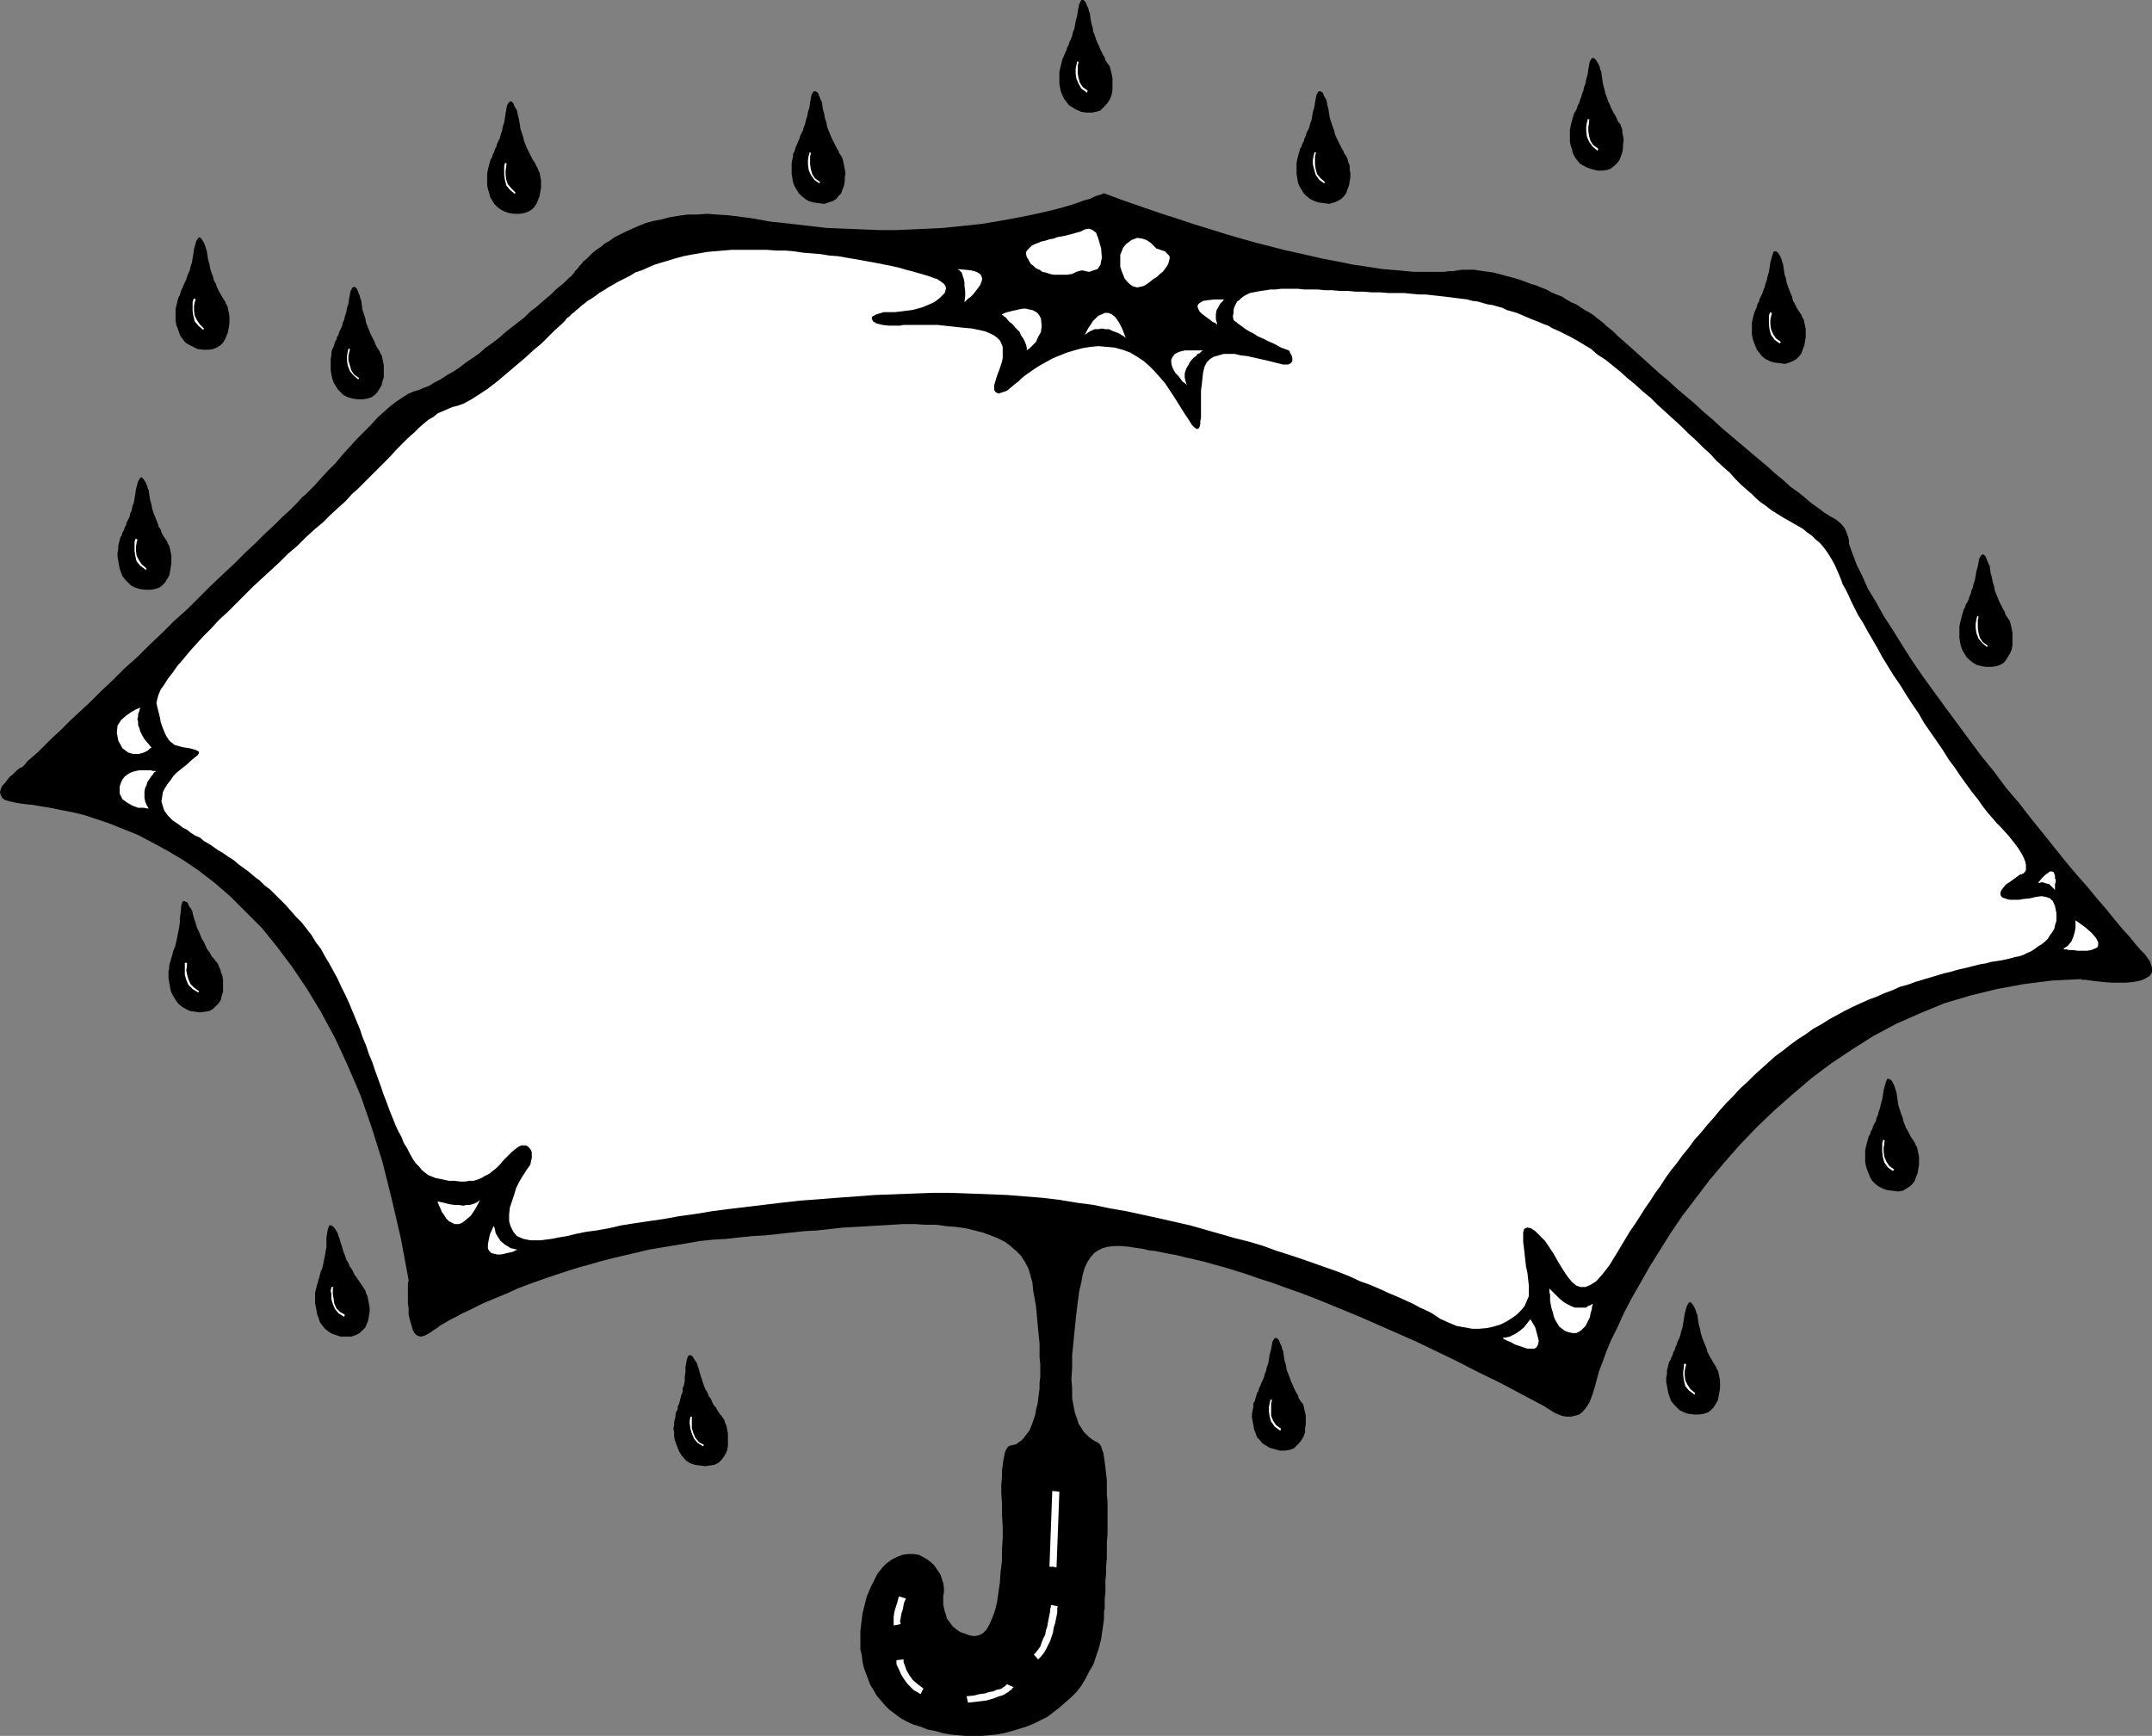
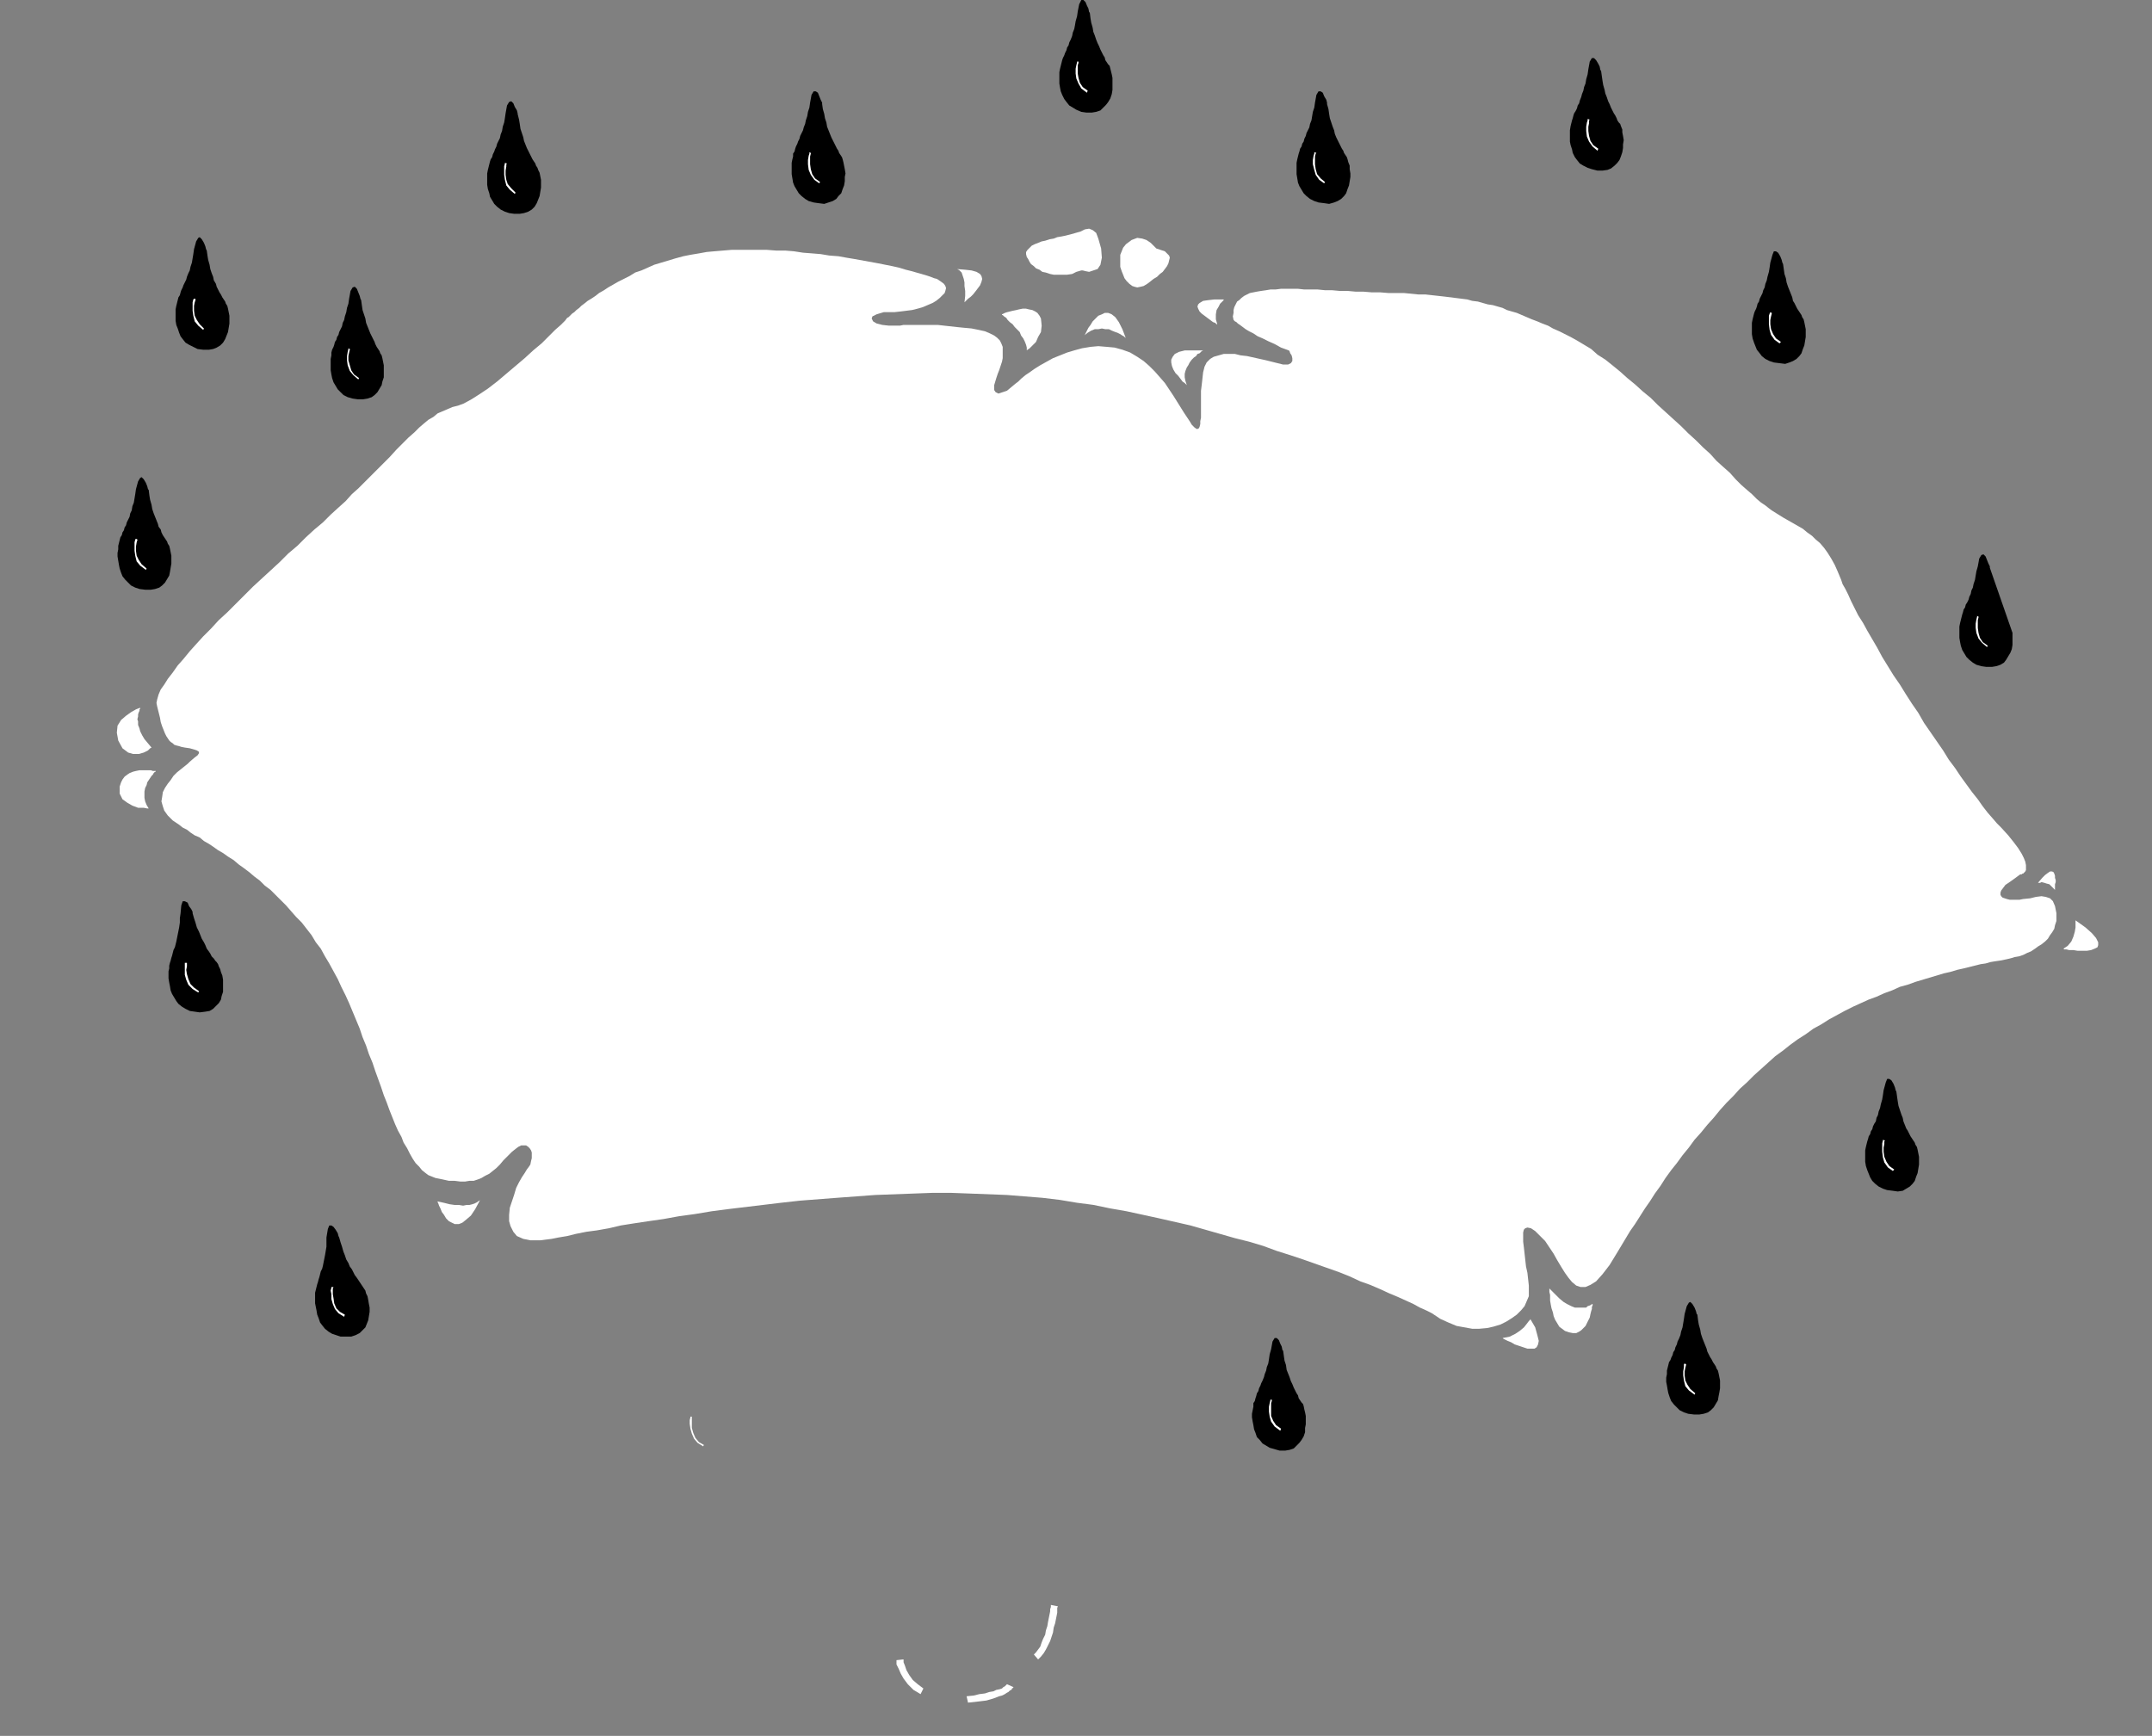
<svg xmlns="http://www.w3.org/2000/svg" xmlns:ns1="http://sodipodi.sourceforge.net/DTD/sodipodi-0.dtd" xmlns:ns2="http://www.inkscape.org/namespaces/inkscape" version="1.0" width="129.937mm" height="104.827mm" id="svg54" ns1:docname="Rain 03.wmf">
  <rect width="100%" height="100%" fill="#808080" stroke="none" />
  <ns1:namedview id="namedview54" pagecolor="#ffffff" bordercolor="#000000" borderopacity="0.25" ns2:showpageshadow="2" ns2:pageopacity="0.0" ns2:pagecheckerboard="0" ns2:deskcolor="#d1d1d1" ns2:document-units="mm" />
  <defs id="defs1">
    <pattern id="WMFhbasepattern" patternUnits="userSpaceOnUse" width="6" height="6" x="0" y="0" />
  </defs>
-   <path style="fill:#000000;fill-opacity:1;fill-rule:evenodd;stroke:none" d="m 251.934,44.112 h -0.162 l -0.162,0.162 -0.485,0.162 -0.646,0.162 -0.808,0.323 -0.97,0.485 -1.293,0.323 -1.293,0.485 -1.454,0.485 -1.616,0.485 -1.778,0.485 -1.939,0.485 -2.101,0.485 -2.262,0.485 -2.424,0.485 -2.586,0.485 -2.747,0.485 -2.909,0.485 -2.909,0.323 -3.07,0.323 -3.232,0.323 -3.394,0.162 -3.555,0.162 -3.555,0.162 h -3.878 l -3.878,-0.162 -3.878,-0.162 -4.202,-0.162 -4.202,-0.485 -4.202,-0.485 -4.525,-0.485 -4.525,-0.808 -2.586,-0.323 -2.586,-0.323 -2.586,-0.162 -2.262,-0.162 -2.262,0.162 h -2.101 l -2.262,0.323 -1.939,0.323 -1.778,0.485 -1.778,0.323 -1.778,0.485 -1.616,0.646 -1.454,0.646 -1.454,0.646 -1.293,0.646 -1.293,0.646 -1.131,0.808 -1.131,0.646 -0.97,0.808 -0.97,0.646 -0.808,0.646 -0.808,0.808 -0.646,0.646 -0.646,0.485 -0.485,0.646 -0.485,0.485 -0.323,0.485 -0.323,0.323 -0.323,0.323 -0.162,0.323 v 0.162 0 h -0.162 l -0.162,0.162 -0.323,0.485 -0.485,0.323 -0.646,0.646 -0.646,0.646 -0.808,0.646 -0.97,0.808 -0.97,0.969 -1.131,0.969 -1.131,0.969 -1.293,1.131 -1.293,0.969 -1.293,1.293 -1.454,1.131 -1.454,1.131 -1.454,1.131 -1.454,1.293 -1.454,1.131 -1.616,1.131 -1.454,1.293 -1.616,1.131 -1.454,0.969 -1.454,1.131 -1.454,0.969 -1.454,0.808 -1.454,0.969 -1.293,0.646 -1.293,0.808 -1.293,0.485 -1.131,0.485 -1.131,0.323 -1.131,0.485 -1.293,0.808 -1.454,0.969 -1.293,0.969 -1.454,1.293 -1.616,1.454 -1.454,1.616 -1.616,1.616 -1.616,1.616 -1.616,1.777 -1.616,1.777 -1.616,1.939 -1.778,1.777 -1.616,1.777 -1.616,1.777 -1.778,1.777 -0.97,0.808 -1.131,1.293 -1.454,1.454 -1.778,1.616 -1.778,1.777 -2.101,1.939 -2.262,2.262 -2.424,2.262 -2.424,2.424 -2.586,2.424 -2.747,2.585 -2.747,2.747 -2.747,2.747 -2.909,2.585 -2.747,2.747 -2.909,2.747 -2.747,2.747 -2.909,2.585 -2.586,2.585 -2.747,2.585 -2.424,2.424 -2.424,2.262 -2.262,2.101 -2.101,2.101 -1.939,1.777 -1.778,1.777 -1.454,1.454 -1.293,1.131 -1.131,0.969 -0.646,0.808 -0.485,0.485 -0.162,0.162 H 4.848 l -0.323,0.162 -0.485,0.323 -0.485,0.485 -0.646,0.646 -0.646,0.485 -0.646,0.808 -0.485,0.646 -0.646,0.646 -0.323,0.808 L 0,180.81 l 0.162,0.646 0.323,0.646 0.646,0.485 1.131,0.323 1.454,0.323 0.97,0.162 1.293,0.162 1.616,0.162 1.778,0.323 2.101,0.323 2.262,0.485 2.586,0.485 2.747,0.646 2.909,0.969 2.909,0.969 3.232,1.293 3.232,1.293 3.394,1.777 3.555,1.939 3.555,2.101 3.555,2.424 3.555,2.747 3.555,3.07 3.555,3.555 3.717,3.716 3.394,4.201 3.394,4.524 3.394,5.009 3.232,5.332 3.232,5.979 2.909,6.302 2.909,6.786 2.586,7.433 2.424,7.756 2.101,8.402 2.101,9.049 1.778,9.533 v 0.162 l -0.162,0.646 v 0.646 1.131 1.131 1.454 l 0.162,1.293 v 1.454 l 0.323,1.293 0.323,1.131 0.323,1.131 0.485,0.808 0.646,0.485 0.808,0.162 0.97,-0.323 1.131,-0.646 0.646,-0.485 0.808,-0.485 0.808,-0.646 1.131,-0.646 1.131,-0.646 1.293,-0.646 1.454,-0.808 1.454,-0.646 1.616,-0.808 1.616,-0.808 1.939,-0.808 1.939,-0.808 1.939,-0.808 2.101,-0.969 2.101,-0.808 2.262,-0.808 2.262,-0.808 2.424,-0.808 2.424,-0.808 2.586,-0.808 2.424,-0.646 2.747,-0.808 2.586,-0.646 2.747,-0.646 2.747,-0.646 2.747,-0.646 2.909,-0.485 2.909,-0.485 2.909,-0.485 2.747,-0.485 3.07,-0.323 2.909,-0.162 2.909,-0.323 3.07,-0.323 2.909,-0.162 3.07,-0.323 2.909,-0.323 3.07,-0.323 2.909,-0.162 2.909,-0.323 2.909,-0.323 2.909,-0.162 2.747,-0.162 2.747,-0.162 2.747,-0.162 2.747,-0.162 h 2.586 l 2.424,0.162 h 2.424 l 2.424,0.323 2.101,0.162 2.262,0.323 1.939,0.485 1.939,0.485 1.778,0.646 1.616,0.646 1.616,0.808 1.293,0.969 1.293,1.131 1.131,1.131 0.808,1.293 0.808,1.454 0.485,1.616 0.485,1.777 0.162,1.777 0.323,1.777 0.323,1.777 0.162,1.777 0.162,1.777 0.162,1.777 0.162,1.616 0.162,1.616 v 1.616 1.454 l 0.162,1.616 v 1.454 1.454 l -0.162,1.293 v 1.293 l -0.162,1.293 -0.162,1.293 -0.162,1.131 -0.323,1.131 -0.162,1.131 -0.323,0.969 -0.323,0.969 -0.323,0.808 -0.323,0.808 -0.485,0.646 -0.485,0.646 -0.485,0.646 -0.485,0.485 -0.485,0.323 -0.646,0.485 -0.646,0.162 -0.808,0.162 v 0 0 l -0.162,0.162 h -0.162 l -0.162,0.162 -0.162,0.323 -0.323,0.485 -0.162,0.485 -0.162,0.808 -0.162,0.808 -0.162,1.131 -0.162,1.293 v 1.454 l -0.162,1.777 v 1.939 l 0.162,2.424 v 2.585 l 0.162,2.585 v 2.585 l -0.162,2.585 v 2.585 l -0.323,2.585 -0.162,2.424 -0.323,2.262 -0.323,2.262 -0.485,1.939 -0.646,1.777 -0.646,1.454 -0.646,1.131 -0.808,0.808 -0.97,0.485 -0.97,0.162 -1.131,-0.162 -0.808,-0.323 -0.97,-0.323 -0.646,-0.323 -0.646,-0.485 -0.646,-0.485 -0.485,-0.646 -0.485,-0.646 -0.485,-0.646 -0.162,-0.808 -0.323,-0.808 -0.162,-0.808 -0.162,-0.808 v -0.969 -0.969 l 0.162,-0.808 v -0.969 l -0.162,-1.131 -0.323,-0.969 -0.323,-0.969 -0.646,-0.969 -0.646,-0.969 -0.808,-0.808 -0.808,-0.646 -1.131,-0.646 -0.97,-0.485 -1.131,-0.162 h -1.131 l -1.293,0.162 -1.293,0.485 -1.293,0.646 -1.293,0.969 -0.646,0.646 -0.646,0.808 -0.646,0.808 -0.485,0.969 -0.485,0.969 -0.485,0.969 -0.485,1.131 -0.485,1.131 -0.323,1.293 -0.323,1.293 -0.323,1.293 -0.162,1.293 -0.162,1.293 -0.162,1.454 v 1.454 1.293 1.454 l 0.323,1.293 0.162,1.454 0.323,1.454 0.485,1.293 0.485,1.293 0.485,1.293 0.808,1.293 0.646,1.131 0.97,1.131 0.97,1.131 0.97,0.969 1.293,0.969 1.293,0.969 1.454,0.808 1.454,0.646 1.616,0.485 1.616,0.646 1.778,0.323 1.616,0.485 1.778,0.323 1.778,0.162 1.778,0.162 h 1.778 1.778 l 1.778,-0.162 1.616,-0.162 1.778,-0.323 1.778,-0.485 1.616,-0.485 1.616,-0.485 1.616,-0.646 1.616,-0.808 1.616,-0.808 1.293,-0.969 1.454,-1.131 1.293,-1.131 1.293,-1.131 1.293,-1.293 1.131,-1.454 0.97,-1.616 0.808,-1.616 0.97,-1.616 0.646,-1.939 0.646,-1.939 0.485,-1.939 0.323,-2.262 0.323,-2.262 v 0 -0.323 -0.485 -0.808 l 0.162,-0.808 v -1.131 -1.131 l 0.162,-1.293 v -1.454 -1.454 l 0.162,-1.616 v -1.616 l 0.162,-1.777 v -1.777 -1.939 l 0.162,-1.777 v -1.777 -1.777 -1.939 -1.777 l -0.162,-1.777 v -1.616 -1.616 l -0.162,-1.454 -0.162,-1.454 -0.162,-1.293 -0.162,-1.131 -0.162,-0.969 -0.323,-0.808 -0.162,-0.646 -0.323,-0.485 -0.323,-0.323 -0.646,-0.323 -0.808,-0.485 -0.646,-0.485 -0.646,-0.646 -0.646,-0.646 -0.485,-0.808 -0.646,-0.969 -0.323,-1.131 -0.485,-1.293 -0.323,-1.616 -0.323,-1.777 v -2.101 l -0.162,-2.262 0.162,-2.585 v -2.908 l 0.323,-3.232 0.323,-3.232 0.323,-3.07 0.323,-2.585 0.323,-2.424 0.485,-2.101 0.323,-1.777 0.485,-1.616 0.646,-1.293 0.646,-0.969 0.808,-0.969 0.97,-0.646 0.97,-0.485 1.293,-0.323 1.293,-0.162 h 1.616 l 1.778,0.162 0.97,0.162 1.131,0.162 1.131,0.162 1.293,0.323 1.454,0.162 1.616,0.323 1.616,0.323 1.778,0.323 1.939,0.485 2.101,0.485 2.101,0.485 2.262,0.646 2.424,0.646 2.586,0.808 2.586,0.808 2.747,0.969 3.07,0.969 3.07,1.131 3.232,1.131 3.394,1.293 3.555,1.454 3.555,1.454 3.878,1.616 4.04,1.777 4.04,1.777 4.363,1.939 4.363,2.101 4.686,2.262 4.686,2.424 5.01,2.424 5.171,2.747 5.171,2.747 0.162,0.162 0.323,0.162 0.485,0.323 0.485,0.323 0.808,0.485 0.808,0.323 0.808,0.323 0.97,0.162 h 0.97 l 0.808,-0.162 1.131,-0.323 0.808,-0.646 0.808,-0.969 0.808,-1.293 0.646,-1.777 0.646,-2.101 0.323,-1.293 0.485,-1.777 0.808,-2.101 0.808,-2.262 1.131,-2.747 1.454,-2.908 1.454,-3.232 1.778,-3.393 1.939,-3.393 2.101,-3.716 2.424,-3.878 2.424,-3.878 2.747,-4.04 3.07,-4.04 3.07,-4.04 3.394,-4.04 3.555,-4.04 3.717,-3.878 4.04,-3.878 4.202,-3.716 4.363,-3.716 4.525,-3.393 4.848,-3.232 4.848,-3.07 5.171,-2.747 5.494,-2.424 5.494,-2.262 5.979,-1.777 5.979,-1.454 6.141,-1.131 6.464,-0.808 6.626,-0.323 0.162,0.162 h 0.808 l 1.131,0.162 1.293,0.162 1.616,0.162 1.778,0.162 h 1.778 1.778 l 1.616,-0.162 1.616,-0.323 1.131,-0.485 0.97,-0.646 0.485,-0.808 v -0.969 l -0.485,-1.454 -1.131,-1.616 -0.97,-0.969 -1.131,-1.293 -1.293,-1.616 -1.616,-1.777 -1.778,-2.101 -1.939,-2.424 -2.101,-2.424 -2.262,-2.747 -2.424,-2.747 -2.586,-3.07 -2.586,-3.232 -2.586,-3.232 -2.747,-3.393 -2.747,-3.555 -2.909,-3.393 -2.747,-3.716 -2.909,-3.555 -2.747,-3.716 -2.747,-3.716 -2.747,-3.716 -2.586,-3.555 -2.586,-3.555 -2.424,-3.555 -2.262,-3.555 -2.101,-3.393 -2.101,-3.232 -1.778,-3.232 -1.778,-2.908 -1.293,-2.908 -1.293,-2.585 -0.97,-2.585 -0.808,-2.262 v -0.162 -0.646 l -0.162,-0.646 -0.323,-0.969 -0.485,-1.131 -0.808,-0.969 -1.131,-0.969 -1.454,-0.808 -0.485,-0.323 -0.808,-0.485 -0.808,-0.646 -1.131,-0.808 -1.131,-0.808 -1.293,-1.131 -1.616,-1.293 -1.616,-1.131 -1.778,-1.616 -1.778,-1.454 -1.778,-1.616 -1.939,-1.616 -2.101,-1.777 -2.101,-1.777 -2.101,-1.777 -2.101,-1.777 -2.101,-1.939 -2.101,-1.777 -2.101,-1.939 -2.101,-1.777 -2.101,-1.777 -1.939,-1.777 -1.939,-1.616 -1.778,-1.616 -1.778,-1.616 -1.616,-1.454 -1.454,-1.293 -1.454,-1.293 -1.293,-1.131 -0.97,-0.969 -0.97,-0.808 -0.808,-0.646 -0.646,-0.646 -0.646,-0.485 -0.808,-0.646 -0.808,-0.646 -0.97,-0.646 -0.97,-0.485 -0.97,-0.646 -0.97,-0.646 -1.131,-0.485 -1.131,-0.646 -0.97,-0.646 -1.293,-0.485 -1.131,-0.485 -1.131,-0.646 -1.293,-0.485 -1.131,-0.485 -1.131,-0.323 -1.293,-0.485 -1.293,-0.485 -1.131,-0.323 -1.131,-0.323 -1.293,-0.323 -1.131,-0.323 -1.293,-0.323 -1.131,-0.162 -1.131,-0.162 -1.131,-0.162 -0.97,-0.162 h -1.131 -0.97 -0.808 l -0.97,0.162 -0.97,0.162 h -0.97 l -1.131,0.162 h -1.131 -1.293 -1.454 -1.454 -1.454 l -1.778,-0.162 -1.616,-0.162 -1.939,-0.162 -1.939,-0.162 -2.101,-0.323 -2.101,-0.323 -2.262,-0.323 -2.424,-0.485 -2.424,-0.485 -2.586,-0.485 -2.747,-0.646 -2.909,-0.646 -2.909,-0.646 -3.07,-0.808 -3.232,-0.808 -3.394,-0.969 -3.394,-0.969 -3.555,-1.131 -3.717,-1.131 -3.878,-1.293 -4.04,-1.293 -4.202,-1.454 -4.202,-1.454 z" id="path1" />
  <path style="fill:#ffffff;fill-opacity:1;fill-rule:evenodd;stroke:none" d="m 461.044,199.553 h 0.162 0.162 l 0.162,-0.162 h 0.162 l 0.323,-0.323 0.162,-0.162 0.162,-0.323 v -0.485 -0.646 l -0.162,-0.808 -0.323,-0.808 -0.485,-0.969 -0.808,-1.293 -0.97,-1.293 -1.293,-1.616 -1.616,-1.777 -0.97,-0.969 -0.97,-1.131 -1.131,-1.293 -1.131,-1.454 -1.131,-1.616 -1.293,-1.616 -1.293,-1.777 -1.293,-1.777 -1.293,-1.939 -1.454,-1.939 -1.293,-2.101 -1.454,-2.101 -1.454,-2.101 -1.454,-2.101 -1.293,-2.262 -1.454,-2.101 -1.454,-2.262 -1.293,-2.101 -1.454,-2.101 -1.293,-2.101 -1.293,-2.101 -1.131,-2.101 -1.131,-1.939 -1.131,-1.939 -0.97,-1.777 -1.131,-1.777 -0.808,-1.616 -0.808,-1.616 -0.646,-1.454 -0.646,-1.293 -0.646,-1.131 -0.323,-0.969 -0.808,-1.939 -0.646,-1.454 -0.808,-1.454 -0.808,-1.293 -0.808,-1.131 -0.97,-1.131 -0.97,-0.808 -0.808,-0.808 -1.131,-0.808 -0.97,-0.808 -1.131,-0.646 -1.131,-0.646 -1.131,-0.646 -1.131,-0.646 -1.293,-0.808 -1.293,-0.808 -0.646,-0.485 -0.808,-0.646 -0.97,-0.646 -0.97,-0.808 -1.131,-1.131 -1.131,-0.969 -1.293,-1.131 -1.293,-1.293 -1.293,-1.454 -1.454,-1.293 -1.616,-1.454 -1.454,-1.616 -1.616,-1.454 -1.616,-1.616 -1.778,-1.616 -1.616,-1.616 -1.778,-1.616 -1.778,-1.616 -1.778,-1.616 -1.616,-1.616 -1.778,-1.454 -1.778,-1.616 -1.778,-1.454 -1.616,-1.454 -1.778,-1.454 -1.616,-1.293 -1.778,-1.131 -1.454,-1.293 -1.616,-0.969 -1.616,-0.969 -1.454,-0.808 -1.293,-0.646 -1.293,-0.646 -1.454,-0.646 -1.131,-0.646 -1.293,-0.485 -1.131,-0.485 -1.293,-0.485 -1.131,-0.485 -1.131,-0.485 -1.131,-0.485 -1.131,-0.323 -1.131,-0.323 -0.97,-0.485 -1.131,-0.323 -1.131,-0.323 -1.131,-0.162 -1.131,-0.323 -1.131,-0.323 -1.293,-0.162 -1.131,-0.323 -1.293,-0.162 -1.293,-0.162 -1.293,-0.162 -1.293,-0.162 -1.454,-0.162 -1.454,-0.162 -1.454,-0.162 h -1.616 l -1.616,-0.162 -1.616,-0.162 h -1.778 -1.778 l -1.939,-0.162 h -1.939 l -1.939,-0.162 h -1.778 l -1.778,-0.162 h -1.778 l -1.778,-0.162 h -1.616 l -1.616,-0.162 h -1.616 -1.454 l -1.454,-0.162 h -1.293 -1.454 -1.131 l -1.293,0.162 h -1.131 l -0.97,0.162 -1.131,0.162 -0.97,0.162 -0.808,0.162 -0.808,0.162 -0.646,0.323 -0.646,0.323 -0.646,0.485 -0.485,0.485 -0.485,0.323 -0.323,0.646 -0.323,0.646 -0.162,0.646 v 0.646 l -0.162,0.808 0.162,0.808 v 0 l 0.162,0.162 0.162,0.162 0.323,0.162 0.323,0.323 0.485,0.323 0.646,0.485 0.646,0.485 0.808,0.485 0.97,0.485 0.97,0.646 1.131,0.485 1.293,0.646 1.454,0.646 1.454,0.808 1.778,0.646 0.162,0.162 0.162,0.485 0.323,0.485 0.162,0.646 v 0.646 l -0.323,0.485 -0.646,0.323 h -1.131 l -1.293,-0.323 -1.293,-0.323 -1.293,-0.323 -1.454,-0.323 -1.454,-0.323 -1.454,-0.323 -1.454,-0.162 -1.293,-0.323 h -1.454 -1.131 l -1.131,0.323 -1.131,0.323 -0.808,0.485 -0.808,0.808 -0.485,0.969 -0.323,1.293 -0.162,1.454 -0.162,1.454 -0.162,1.293 v 1.454 1.293 1.131 1.131 1.131 l -0.162,0.808 v 0.646 l -0.162,0.646 -0.162,0.323 -0.323,0.162 h -0.162 l -0.485,-0.323 -0.646,-0.646 -0.485,-0.808 -0.646,-0.969 -0.646,-0.969 -0.808,-1.293 -0.808,-1.293 -0.808,-1.293 -0.97,-1.454 -0.97,-1.454 -1.131,-1.293 -1.131,-1.293 -1.293,-1.293 -1.293,-1.131 -1.454,-0.969 -1.616,-0.969 -1.778,-0.646 -1.778,-0.485 -1.778,-0.162 -1.939,-0.162 -1.778,0.162 -1.939,0.323 -1.778,0.485 -1.616,0.485 -1.616,0.646 -1.616,0.646 -1.454,0.808 -1.454,0.808 -1.293,0.808 -1.131,0.808 -0.97,0.646 -0.97,0.808 -0.646,0.646 -0.646,0.485 -0.97,0.808 -0.97,0.808 -0.97,0.323 -0.97,0.323 -0.646,-0.323 -0.323,-0.485 v -1.131 l 0.485,-1.616 0.323,-0.969 0.323,-0.808 0.323,-0.969 0.323,-0.969 0.162,-0.808 v -0.969 -0.808 -0.808 l -0.323,-0.808 -0.323,-0.646 -0.646,-0.646 -0.646,-0.485 -0.97,-0.485 -1.131,-0.485 -1.454,-0.323 -1.616,-0.323 -1.778,-0.162 -1.616,-0.162 -1.454,-0.162 -1.454,-0.162 -1.454,-0.162 h -1.131 -1.293 -1.131 -1.131 -0.97 -0.97 -1.131 l -0.808,0.162 h -0.808 -0.97 -0.808 l -1.454,-0.162 -1.293,-0.323 -0.808,-0.485 -0.323,-0.646 0.162,-0.485 0.97,-0.485 1.616,-0.485 h 2.424 l 1.454,-0.162 1.293,-0.162 1.293,-0.162 1.293,-0.323 1.131,-0.323 1.131,-0.485 1.131,-0.485 0.808,-0.485 0.808,-0.646 0.485,-0.485 0.646,-0.646 0.162,-0.485 0.162,-0.646 -0.162,-0.485 -0.323,-0.485 -0.646,-0.485 -0.485,-0.323 -0.485,-0.323 -0.646,-0.162 -0.808,-0.323 -0.97,-0.323 -1.131,-0.323 -1.131,-0.323 -1.131,-0.323 -1.293,-0.323 -1.616,-0.485 -1.454,-0.323 -1.616,-0.323 -1.616,-0.323 -1.778,-0.323 -1.778,-0.323 -1.778,-0.323 -1.939,-0.323 -1.778,-0.323 -2.101,-0.162 -1.939,-0.323 -1.939,-0.162 -2.101,-0.162 -2.101,-0.323 -1.939,-0.162 h -2.101 l -2.101,-0.162 h -2.101 -1.939 -2.101 -1.939 l -1.939,0.162 -1.939,0.162 -1.778,0.162 -1.778,0.323 -1.939,0.323 -1.616,0.323 -1.778,0.485 -1.616,0.485 -1.616,0.485 -1.616,0.485 -1.454,0.646 -1.454,0.646 -1.454,0.485 -1.293,0.808 -1.293,0.646 -1.293,0.646 -1.131,0.646 -1.131,0.646 -0.97,0.646 -1.131,0.646 -0.808,0.646 -0.97,0.646 -0.808,0.485 -0.808,0.646 -0.646,0.485 -0.485,0.485 -0.646,0.485 -0.485,0.485 -0.485,0.323 -0.323,0.323 -0.162,0.162 -0.162,0.162 -0.162,0.162 v 0 l -0.323,0.162 -0.485,0.646 -0.97,0.969 -1.293,1.131 -1.454,1.454 -1.616,1.616 -1.939,1.616 -1.939,1.777 -2.101,1.777 -2.101,1.777 -2.101,1.777 -2.101,1.616 -1.939,1.293 -1.778,1.131 -1.778,0.969 -1.293,0.485 -1.293,0.323 -1.131,0.485 -1.131,0.485 -1.131,0.485 -0.97,0.808 -1.131,0.646 -0.97,0.808 -1.131,0.969 -1.131,1.131 -1.293,1.131 -1.293,1.293 -1.454,1.454 -1.616,1.777 -1.778,1.777 -1.939,1.939 -2.101,2.101 -1.293,1.293 -1.454,1.293 -1.454,1.616 -1.616,1.454 -1.778,1.616 -1.778,1.777 -1.939,1.616 -1.939,1.777 -1.939,1.939 -2.101,1.777 -1.939,1.939 -2.101,1.939 -1.939,1.777 -2.101,1.939 -1.939,1.939 -1.939,1.939 -1.939,1.939 -1.939,1.777 -1.778,1.939 -1.778,1.777 -1.616,1.777 -1.454,1.616 -1.454,1.777 -1.293,1.454 -1.131,1.616 -1.131,1.454 -0.808,1.293 -0.808,1.131 -0.485,1.131 -0.323,1.131 -0.162,0.808 0.162,0.808 0.323,1.293 0.323,1.293 0.162,0.969 0.323,0.969 0.323,0.808 0.323,0.808 0.323,0.646 0.323,0.485 0.323,0.485 0.323,0.323 0.485,0.323 0.323,0.323 0.485,0.162 0.646,0.162 0.485,0.162 0.808,0.162 1.131,0.162 1.131,0.323 0.485,0.162 0.485,0.323 v 0.323 l -0.323,0.485 -0.646,0.485 -1.131,0.969 -0.485,0.485 -0.808,0.646 -0.808,0.646 -0.808,0.646 -0.808,0.808 -0.646,0.969 -0.646,0.808 -0.646,0.969 -0.485,0.969 -0.162,1.131 -0.162,0.969 0.323,1.131 0.323,0.969 0.808,1.131 1.131,1.131 1.454,0.969 0.808,0.646 0.97,0.485 0.808,0.646 0.97,0.646 1.131,0.485 0.97,0.808 1.131,0.646 0.97,0.646 1.131,0.808 1.131,0.646 1.131,0.808 1.293,0.808 1.131,0.969 1.131,0.808 1.293,0.969 1.131,0.969 1.293,0.969 1.131,1.131 1.293,0.969 1.131,1.131 1.293,1.293 1.131,1.131 1.131,1.293 1.131,1.293 1.293,1.293 1.131,1.454 1.131,1.454 0.97,1.616 1.131,1.454 0.97,1.777 0.97,1.616 0.97,1.777 0.97,1.777 0.808,1.777 0.97,1.939 0.808,1.777 0.808,1.939 0.808,1.939 0.808,1.939 0.646,1.939 0.808,1.939 0.646,1.939 0.808,1.939 0.646,1.939 0.646,1.777 0.646,1.777 0.646,1.939 0.646,1.616 0.646,1.777 0.646,1.616 0.646,1.616 0.646,1.454 0.808,1.454 0.485,1.293 0.808,1.293 0.646,1.293 0.646,1.131 0.646,0.969 0.808,0.808 0.646,0.808 0.808,0.646 0.646,0.485 0.808,0.323 0.808,0.323 1.616,0.323 1.454,0.323 h 1.293 l 1.293,0.162 h 1.131 l 0.97,-0.162 h 0.97 l 0.97,-0.323 0.808,-0.323 0.808,-0.485 0.97,-0.485 0.808,-0.646 0.808,-0.646 0.808,-0.808 0.808,-0.969 0.97,-0.969 0.97,-0.969 0.808,-0.646 0.646,-0.485 0.646,-0.323 h 0.646 0.485 l 0.485,0.323 0.323,0.323 0.323,0.485 0.162,0.485 v 0.646 0.646 l -0.162,0.646 -0.162,0.808 -0.323,0.485 -0.485,0.646 -0.485,0.808 -0.646,0.969 -0.646,1.131 -0.646,1.293 -0.485,1.616 -0.485,1.454 -0.485,1.454 -0.162,1.616 v 1.454 l 0.323,1.131 0.646,1.293 0.808,0.969 1.454,0.646 1.616,0.323 h 2.262 l 2.586,-0.323 1.616,-0.323 1.939,-0.323 1.939,-0.485 2.424,-0.485 2.424,-0.323 2.747,-0.485 2.747,-0.646 3.07,-0.485 3.232,-0.485 3.394,-0.485 3.555,-0.646 3.555,-0.485 3.878,-0.646 3.717,-0.485 4.04,-0.485 4.04,-0.485 4.04,-0.485 4.363,-0.485 4.202,-0.323 4.202,-0.323 4.363,-0.323 4.363,-0.323 4.363,-0.162 4.363,-0.162 4.363,-0.162 h 4.202 l 4.363,0.162 4.202,0.162 4.202,0.162 4.04,0.323 4.04,0.323 4.04,0.485 3.878,0.646 3.717,0.485 3.878,0.808 3.717,0.646 3.717,0.808 3.717,0.808 3.555,0.808 3.555,0.808 3.394,0.969 3.394,0.969 3.394,0.969 3.232,0.808 3.232,0.969 3.07,1.131 3.07,0.969 2.909,0.969 2.747,0.969 2.747,0.969 2.747,0.969 2.424,0.969 2.424,1.131 2.262,0.808 2.262,0.969 2.101,0.969 1.939,0.808 1.778,0.808 1.778,0.808 1.454,0.808 1.454,0.646 1.293,0.646 0.97,0.646 0.97,0.646 1.778,0.808 1.939,0.808 1.778,0.323 1.778,0.323 h 1.616 l 1.778,-0.162 1.454,-0.323 1.616,-0.485 1.293,-0.646 1.293,-0.808 1.131,-0.808 0.97,-0.969 0.808,-0.969 0.485,-1.131 0.485,-1.131 v -1.131 -1.293 l -0.162,-1.454 -0.162,-1.454 -0.323,-1.454 -0.162,-1.454 -0.162,-1.454 -0.162,-1.454 -0.162,-1.293 v -1.131 -0.969 l 0.162,-0.646 0.323,-0.323 0.485,-0.162 0.808,0.162 0.97,0.646 1.131,1.131 1.131,1.131 0.97,1.454 0.97,1.454 0.808,1.454 0.97,1.616 0.808,1.293 0.808,1.131 0.808,0.969 0.97,0.808 0.97,0.323 h 1.131 l 1.131,-0.485 1.293,-0.808 1.454,-1.616 1.616,-2.101 1.778,-2.908 0.97,-1.616 0.97,-1.616 0.97,-1.616 1.131,-1.616 1.131,-1.777 1.131,-1.777 1.131,-1.616 1.131,-1.777 1.293,-1.777 1.131,-1.777 1.293,-1.777 1.293,-1.616 1.293,-1.777 1.454,-1.777 1.293,-1.777 1.454,-1.616 1.454,-1.777 1.454,-1.616 1.454,-1.777 1.454,-1.616 1.616,-1.616 1.454,-1.616 1.616,-1.454 1.616,-1.616 1.616,-1.454 1.616,-1.454 1.616,-1.454 1.778,-1.293 1.616,-1.293 1.778,-1.293 1.778,-1.131 1.778,-1.293 1.778,-0.969 1.778,-1.131 1.778,-0.969 1.778,-0.969 1.939,-0.969 1.778,-0.808 1.778,-0.808 1.778,-0.646 1.778,-0.808 1.778,-0.646 1.778,-0.808 1.778,-0.485 1.778,-0.646 1.616,-0.485 1.616,-0.485 1.616,-0.485 1.616,-0.485 1.454,-0.323 1.616,-0.485 1.454,-0.323 1.293,-0.323 1.293,-0.323 1.293,-0.323 1.131,-0.162 1.131,-0.323 0.97,-0.162 1.131,-0.162 0.808,-0.162 0.808,-0.162 0.646,-0.162 0.646,-0.162 0.485,-0.162 0.97,-0.162 0.97,-0.323 0.97,-0.485 0.808,-0.323 0.97,-0.646 0.646,-0.485 0.808,-0.485 0.808,-0.646 0.646,-0.646 0.485,-0.808 0.485,-0.646 0.485,-0.808 0.162,-0.808 0.323,-0.969 v -0.808 -0.969 l -0.323,-1.616 -0.485,-1.131 -0.646,-0.646 -0.97,-0.323 -0.97,-0.162 -1.293,0.162 -1.293,0.323 -1.616,0.162 -0.808,0.162 h -0.808 -0.808 -0.646 l -0.646,-0.162 -0.485,-0.162 -0.485,-0.162 -0.323,-0.323 -0.162,-0.323 v -0.485 l 0.162,-0.485 0.485,-0.646 0.485,-0.646 0.97,-0.646 1.131,-0.808 z" id="path2" />
  <path style="fill:#ffffff;fill-opacity:1;fill-rule:evenodd;stroke:none" d="m 246.763,61.724 h 0.323 l 0.646,0.162 0.808,0.162 0.97,-0.323 0.97,-0.323 0.646,-0.969 0.323,-1.616 -0.162,-2.101 -0.646,-2.262 -0.485,-1.293 -0.808,-0.646 -0.808,-0.323 -0.97,0.162 -0.97,0.485 -1.131,0.323 -1.131,0.323 -0.646,0.162 -0.646,0.162 -0.808,0.162 -0.97,0.162 -0.808,0.323 -0.97,0.162 -0.97,0.323 -0.808,0.162 -0.808,0.323 -0.808,0.323 -0.646,0.323 -0.485,0.485 -0.485,0.485 -0.323,0.485 v 0.485 l 0.162,0.646 0.323,0.485 0.323,0.646 0.323,0.485 0.646,0.485 0.485,0.485 0.808,0.323 0.646,0.485 0.808,0.162 0.97,0.323 0.808,0.162 h 0.97 0.97 1.131 l 1.131,-0.162 0.97,-0.485 z" id="path3" />
  <path style="fill:#ffffff;fill-opacity:1;fill-rule:evenodd;stroke:none" d="m 263.892,56.715 -0.162,-0.162 -0.485,-0.485 -0.646,-0.646 -0.97,-0.646 -0.97,-0.323 -1.131,-0.162 -1.293,0.485 -1.293,0.969 -0.646,0.808 -0.323,0.808 -0.323,0.808 v 0.969 0.969 0.808 l 0.323,0.969 0.323,0.808 0.323,0.808 0.485,0.646 0.646,0.646 0.646,0.485 0.485,0.162 0.646,0.162 0.808,-0.162 0.646,-0.162 0.808,-0.485 0.646,-0.485 0.808,-0.646 0.808,-0.485 0.646,-0.646 0.646,-0.485 0.485,-0.646 0.485,-0.646 0.323,-0.646 0.162,-0.646 0.162,-0.646 -0.162,-0.485 -0.485,-0.485 -0.485,-0.485 -0.97,-0.323 z" id="path4" />
  <path style="fill:#ffffff;fill-opacity:1;fill-rule:evenodd;stroke:none" d="m 218.321,61.401 v 0 0 h 0.162 l 0.162,0.162 h 0.162 l 0.162,0.162 0.323,0.323 0.162,0.162 0.162,0.485 0.162,0.485 0.162,0.485 0.162,0.808 v 0.808 l 0.162,1.131 v 1.131 l -0.162,1.454 0.162,-0.162 0.162,-0.162 0.485,-0.485 0.646,-0.485 0.485,-0.485 0.646,-0.808 0.485,-0.646 0.485,-0.646 0.323,-0.808 0.162,-0.646 -0.162,-0.646 -0.323,-0.485 -0.808,-0.485 -1.131,-0.323 -1.454,-0.162 z" id="path5" />
  <path style="fill:#ffffff;fill-opacity:1;fill-rule:evenodd;stroke:none" d="M 228.664,71.742 V 71.904 h 0.162 l 0.323,0.323 0.485,0.323 0.323,0.485 0.485,0.485 0.646,0.485 0.485,0.646 0.485,0.485 0.646,0.646 0.323,0.808 0.485,0.646 0.323,0.646 0.323,0.808 0.162,0.646 v 0.646 l 0.162,-0.162 0.485,-0.323 0.646,-0.646 0.808,-0.808 0.485,-1.131 0.646,-1.131 0.162,-1.454 -0.162,-1.616 -0.323,-0.646 -0.485,-0.646 -0.485,-0.323 -0.646,-0.323 -0.808,-0.162 -0.646,-0.162 h -0.808 l -0.808,0.162 -0.646,0.162 -0.808,0.162 -0.646,0.162 -0.646,0.162 -0.485,0.162 -0.323,0.162 z" id="path6" />
  <path style="fill:#ffffff;fill-opacity:1;fill-rule:evenodd;stroke:none" d="m 256.944,77.236 v -0.162 l -0.323,-0.162 -0.162,-0.162 -0.323,-0.162 -0.485,-0.323 -0.646,-0.323 -0.485,-0.162 -0.808,-0.323 -0.646,-0.323 h -0.808 l -0.808,-0.162 -0.808,0.162 h -0.808 l -0.808,0.323 -0.808,0.485 -0.808,0.646 0.162,-0.162 0.162,-0.323 0.323,-0.646 0.323,-0.646 0.485,-0.646 0.485,-0.808 0.646,-0.646 0.646,-0.646 0.808,-0.323 0.646,-0.323 h 0.808 l 0.808,0.323 0.808,0.646 0.808,1.131 0.808,1.616 z" id="path7" />
  <path style="fill:#ffffff;fill-opacity:1;fill-rule:evenodd;stroke:none" d="m 274.558,79.983 v 0 l -0.323,0.162 -0.162,0.162 -0.323,0.323 -0.485,0.162 -0.323,0.485 -0.485,0.323 -0.485,0.485 -0.485,0.646 -0.323,0.646 -0.323,0.485 -0.323,0.808 -0.162,0.646 v 0.808 l 0.162,0.808 0.323,0.969 -0.162,-0.162 -0.323,-0.323 -0.485,-0.323 -0.485,-0.646 -0.485,-0.646 -0.646,-0.646 -0.485,-0.808 -0.323,-0.808 -0.162,-0.808 V 82.083 l 0.323,-0.646 0.485,-0.646 0.97,-0.485 1.293,-0.323 h 1.939 z" id="path8" />
  <path style="fill:#ffffff;fill-opacity:1;fill-rule:evenodd;stroke:none" d="m 279.244,68.349 v 0.162 l -0.323,0.323 -0.485,0.485 -0.323,0.646 -0.485,0.808 -0.162,0.969 v 1.131 l 0.323,1.131 h -0.162 l -0.323,-0.323 -0.485,-0.162 -0.646,-0.485 -0.646,-0.485 -0.646,-0.485 -0.646,-0.485 -0.485,-0.485 -0.323,-0.646 -0.162,-0.485 0.162,-0.485 0.323,-0.323 0.808,-0.485 1.131,-0.162 1.454,-0.162 z" id="path9" />
  <path style="fill:#ffffff;fill-opacity:1;fill-rule:evenodd;stroke:none" d="m 353.58,294.078 v 0 0.323 0.485 l 0.162,0.646 v 0.646 0.646 l 0.162,0.969 0.162,0.808 0.323,0.969 0.162,0.808 0.323,0.808 0.485,0.808 0.485,0.808 0.646,0.485 0.646,0.485 0.97,0.323 0.808,0.162 h 0.808 l 0.646,-0.323 0.485,-0.323 0.485,-0.485 0.485,-0.485 0.323,-0.646 0.323,-0.646 0.323,-0.646 0.162,-0.808 0.162,-0.646 0.162,-0.485 v -0.485 l 0.162,-0.323 v -0.323 -0.162 0.162 h -0.162 l -0.162,0.162 -0.323,0.162 -0.485,0.162 -0.323,0.323 h -0.646 -0.485 -0.808 -0.646 l -0.808,-0.323 -0.97,-0.485 -0.808,-0.485 -0.97,-0.808 -1.131,-1.131 z" id="path10" />
  <path style="fill:#ffffff;fill-opacity:1;fill-rule:evenodd;stroke:none" d="m 349.217,301.026 v 0.162 l -0.323,0.323 -0.485,0.646 -0.646,0.808 -0.97,0.808 -0.97,0.646 -1.293,0.646 -1.616,0.323 0.162,0.162 0.323,0.162 0.646,0.323 0.808,0.323 0.808,0.485 0.97,0.323 0.97,0.323 0.97,0.323 h 0.808 0.808 l 0.485,-0.323 0.323,-0.646 0.162,-0.808 -0.323,-1.293 -0.485,-1.777 z" id="path11" />
-   <path style="fill:#ffffff;fill-opacity:1;fill-rule:evenodd;stroke:none" d="m 240.299,357.58 0.808,0.162 0.646,-17.289 -1.616,-0.162 -0.646,17.289 z" id="path12" />
  <path style="fill:#ffffff;fill-opacity:1;fill-rule:evenodd;stroke:none" d="m 236.905,378.747 0.646,-0.646 0.646,-0.808 0.485,-0.808 0.485,-0.969 0.485,-0.969 0.323,-0.969 0.323,-0.969 0.162,-1.131 0.323,-0.969 0.162,-0.808 0.162,-0.808 0.162,-0.808 v -0.646 -0.485 l 0.162,-0.323 v 0 l -1.616,-0.323 v 0.162 0.323 l -0.162,0.485 v 0.485 l -0.162,0.808 -0.162,0.808 -0.162,0.808 -0.162,0.969 -0.323,0.969 -0.162,0.969 -0.485,0.969 -0.323,0.808 -0.323,0.969 -0.485,0.646 -0.485,0.646 -0.485,0.485 z" id="path13" />
  <path style="fill:#ffffff;fill-opacity:1;fill-rule:evenodd;stroke:none" d="m 220.907,388.604 1.454,-0.162 1.454,-0.162 1.293,-0.162 1.131,-0.323 0.97,-0.323 0.808,-0.323 0.646,-0.162 0.646,-0.323 0.485,-0.323 0.323,-0.162 0.323,-0.323 0.323,-0.162 0.162,-0.162 v -0.162 l 0.323,-0.162 v -0.162 l -1.454,-0.646 v 0 l 0.162,-0.162 -0.162,0.162 -0.162,0.162 -0.162,0.162 -0.162,0.162 -0.323,0.162 -0.323,0.323 -0.485,0.162 -0.808,0.162 -0.646,0.323 -0.97,0.162 -0.97,0.323 -1.293,0.162 -1.293,0.323 -1.616,0.162 z" id="path14" />
  <path style="fill:#ffffff;fill-opacity:1;fill-rule:evenodd;stroke:none" d="m 210.726,385.372 -1.293,-0.969 -1.131,-0.969 -0.808,-1.131 -0.646,-1.131 -0.323,-0.969 -0.323,-0.808 v -0.646 h -0.162 l -1.454,0.162 v 0.162 0.808 l 0.485,0.969 0.485,1.131 0.646,1.131 0.97,1.293 1.293,1.293 1.616,0.969 z" id="path15" />
-   <path style="fill:#ffffff;fill-opacity:1;fill-rule:evenodd;stroke:none" d="m 205.555,370.668 -0.162,-0.646 0.162,-0.808 0.162,-0.969 0.323,-0.969 0.162,-0.969 0.162,-0.646 0.323,-0.646 v -0.162 l -1.454,-0.485 -0.162,0.162 -0.162,0.646 -0.162,0.646 -0.323,0.969 -0.323,1.131 -0.162,1.131 v 0.969 0.969 z" id="path16" />
-   <path style="fill:#ffffff;fill-opacity:1;fill-rule:evenodd;stroke:none" d="m 112.635,279.859 0.162,0.162 0.162,0.646 0.162,0.808 0.485,0.808 0.646,0.969 0.97,0.808 1.293,0.808 1.454,0.323 v 0.162 h -0.323 l -0.485,0.323 -0.646,0.162 -0.808,0.162 -0.646,0.162 -0.808,0.162 h -0.808 l -0.646,-0.162 -0.646,-0.162 -0.485,-0.485 -0.323,-0.485 v -0.969 l 0.162,-0.969 0.323,-1.454 z" id="path17" />
  <path style="fill:#ffffff;fill-opacity:1;fill-rule:evenodd;stroke:none" d="m 109.565,273.881 v 0 l -0.162,0.162 v 0 l -0.323,0.162 -0.162,0.162 -0.323,0.162 -0.323,0.162 -0.485,0.162 -0.646,0.162 h -0.646 l -0.808,0.162 -0.97,-0.162 h -0.97 l -1.131,-0.162 -1.293,-0.323 -1.454,-0.323 v 0.162 l 0.162,0.323 0.162,0.485 0.323,0.646 0.323,0.808 0.485,0.646 0.485,0.808 0.646,0.646 0.646,0.323 0.646,0.323 h 0.97 l 0.808,-0.323 0.808,-0.646 1.131,-0.969 0.97,-1.454 z" id="path18" />
  <path style="fill:#ffffff;fill-opacity:1;fill-rule:evenodd;stroke:none" d="m 31.997,161.582 v 0 0.162 l -0.162,0.162 v 0.323 l -0.162,0.323 -0.162,0.485 v 0.485 l -0.162,0.646 0.162,0.485 v 0.808 l 0.323,0.808 0.162,0.646 0.485,0.969 0.485,0.808 0.808,0.969 0.808,0.969 -0.323,0.162 -0.485,0.485 -0.97,0.485 -1.131,0.323 h -1.293 l -1.131,-0.323 -1.293,-0.969 -0.97,-1.777 -0.323,-1.777 0.162,-1.616 0.808,-1.293 1.131,-0.969 1.131,-0.808 1.131,-0.646 0.808,-0.323 z" id="path19" />
  <path style="fill:#ffffff;fill-opacity:1;fill-rule:evenodd;stroke:none" d="m 35.552,175.962 v 0.162 h -0.162 l -0.323,0.323 -0.162,0.323 -0.323,0.323 -0.323,0.485 -0.323,0.485 -0.323,0.485 -0.162,0.646 -0.323,0.646 -0.162,0.808 v 0.646 0.808 l 0.162,0.808 0.323,0.808 0.485,0.808 h -0.323 l -0.808,-0.162 h -1.293 l -1.293,-0.485 -1.131,-0.646 -1.131,-0.808 -0.646,-1.293 v -1.616 l 0.323,-0.969 0.323,-0.646 0.485,-0.646 0.646,-0.485 0.485,-0.323 0.808,-0.323 0.646,-0.162 0.808,-0.162 h 0.646 0.646 0.646 0.646 l 0.485,0.162 h 0.323 0.162 z" id="path20" />
  <path style="fill:#000000;fill-opacity:1;fill-rule:evenodd;stroke:none" d="m 43.955,208.44 v -0.323 l -0.323,-0.646 -0.485,-0.646 -0.323,-0.808 -0.646,-0.323 h -0.485 l -0.323,0.969 -0.162,1.777 -0.162,1.131 v 0.969 l -0.162,1.131 -0.162,0.808 -0.162,0.808 -0.162,0.808 -0.162,0.808 -0.162,0.646 -0.162,0.646 -0.323,0.646 -0.162,0.646 -0.162,0.646 -0.162,0.485 -0.162,0.646 -0.162,0.485 -0.162,0.646 v 0.646 l -0.162,0.646 v 0.808 0.808 l 0.162,0.969 0.162,0.808 0.162,0.969 0.323,0.808 0.485,0.808 0.485,0.808 0.485,0.646 0.808,0.646 0.808,0.485 0.97,0.485 1.131,0.162 1.131,0.162 1.293,-0.162 0.97,-0.162 0.808,-0.485 0.646,-0.646 0.646,-0.646 0.485,-0.808 0.162,-0.808 0.323,-0.969 v -0.969 -0.808 -0.969 l -0.162,-0.969 -0.323,-0.808 -0.162,-0.646 -0.323,-0.646 -0.162,-0.485 -0.323,-0.485 -0.323,-0.323 -0.323,-0.485 -0.485,-0.485 -0.323,-0.646 -0.323,-0.485 -0.485,-0.646 -0.323,-0.808 -0.323,-0.646 -0.485,-0.808 -0.323,-0.808 -0.323,-0.808 -0.485,-0.969 -0.323,-1.131 -0.323,-0.969 z" id="path21" />
  <path style="fill:#ffffff;fill-opacity:1;fill-rule:evenodd;stroke:none" d="m 45.41,226.214 -1.131,-0.808 -0.808,-0.808 -0.485,-1.131 -0.323,-1.131 -0.162,-0.969 0.162,-0.808 v -0.646 -0.162 h -0.485 v 0.162 0.646 0.808 1.131 l 0.323,1.131 0.485,1.131 0.97,0.969 1.293,0.808 z" id="path22" />
  <path style="fill:#ffffff;fill-opacity:1;fill-rule:evenodd;stroke:none" d="m 473.649,210.056 v 0.162 0.646 0.808 l -0.162,0.969 -0.323,1.131 -0.485,1.131 -0.808,0.969 -0.97,0.646 0.162,0.162 h 0.485 l 0.646,0.162 h 0.97 l 0.97,0.162 h 1.131 0.97 l 0.97,-0.162 0.808,-0.323 0.646,-0.323 0.162,-0.485 v -0.646 l -0.485,-0.969 -0.97,-1.131 -1.454,-1.293 z" id="path23" />
  <path style="fill:#ffffff;fill-opacity:1;fill-rule:evenodd;stroke:none" d="m 465.084,201.492 h 0.162 0.323 l 0.323,-0.162 0.646,0.162 0.485,0.162 0.646,0.162 0.646,0.646 0.646,0.646 v -0.162 -0.162 -0.323 -0.646 l 0.162,-0.485 v -0.485 l -0.162,-0.485 v -0.485 l -0.162,-0.485 -0.162,-0.323 -0.323,-0.162 h -0.485 l -0.485,0.323 -0.646,0.485 -0.646,0.646 z" id="path24" />
  <path style="fill:#000000;fill-opacity:1;fill-rule:evenodd;stroke:none" d="m 77.406,282.445 -0.162,-0.323 -0.162,-0.646 -0.485,-0.808 -0.485,-0.646 -0.485,-0.323 h -0.485 l -0.323,0.808 -0.323,1.939 v 1.131 0.969 l -0.162,0.969 -0.162,0.969 -0.162,0.808 -0.162,0.808 -0.162,0.808 -0.162,0.646 -0.323,0.646 -0.162,0.646 -0.162,0.646 -0.162,0.485 -0.162,0.646 -0.162,0.485 -0.162,0.646 -0.162,0.646 -0.162,0.646 v 0.646 0.808 0.969 l 0.162,0.808 0.162,0.808 0.162,0.969 0.323,0.808 0.323,0.969 0.485,0.646 0.646,0.808 0.808,0.646 0.808,0.485 0.97,0.323 0.97,0.323 h 1.293 1.131 l 0.97,-0.323 0.97,-0.485 0.646,-0.646 0.646,-0.646 0.323,-0.808 0.323,-0.808 0.162,-0.969 0.162,-0.969 v -0.969 l -0.162,-0.808 -0.162,-0.969 -0.162,-0.808 -0.323,-0.646 -0.162,-0.646 -0.323,-0.485 -0.323,-0.485 -0.323,-0.485 -0.323,-0.485 -0.323,-0.485 -0.323,-0.485 -0.485,-0.646 -0.323,-0.646 -0.323,-0.646 -0.485,-0.646 -0.323,-0.808 -0.485,-0.808 -0.323,-0.969 -0.323,-0.808 -0.323,-1.131 -0.323,-0.969 z" id="path25" />
  <path style="fill:#ffffff;fill-opacity:1;fill-rule:evenodd;stroke:none" d="m 78.699,300.057 -1.131,-0.646 -0.808,-0.808 -0.485,-1.131 -0.162,-1.131 -0.162,-0.969 v -0.808 -0.485 l 0.162,-0.323 h -0.485 v 0.162 l -0.162,0.646 0.162,0.808 v 1.131 l 0.323,1.131 0.485,1.131 0.808,0.969 1.293,0.808 z" id="path26" />
-   <path style="fill:#000000;fill-opacity:1;fill-rule:evenodd;stroke:none" d="m 159.337,312.014 -0.162,-0.323 -0.162,-0.646 -0.485,-0.646 -0.485,-0.808 -0.485,-0.323 -0.485,0.162 -0.323,0.808 -0.323,1.777 v 1.131 l -0.162,1.131 v 0.969 l -0.162,0.808 -0.323,0.808 v 0.808 l -0.323,0.808 -0.162,0.646 -0.162,0.646 -0.162,0.646 -0.323,0.646 v 0.646 l -0.323,0.485 -0.162,0.646 v 0.485 l -0.162,0.646 -0.162,0.646 v 0.646 l -0.162,0.808 0.162,0.808 v 0.969 l 0.162,0.808 0.323,0.969 0.323,0.808 0.323,0.808 0.485,0.808 0.646,0.808 0.646,0.646 0.808,0.485 0.97,0.323 1.131,0.162 1.293,0.162 1.131,-0.162 0.97,-0.162 0.97,-0.485 0.646,-0.646 0.485,-0.646 0.485,-0.808 0.323,-0.808 0.162,-0.969 v -0.808 -0.969 -0.969 l -0.162,-0.808 -0.162,-0.969 -0.323,-0.646 -0.162,-0.646 -0.323,-0.485 -0.323,-0.485 -0.323,-0.323 -0.323,-0.485 -0.323,-0.485 -0.323,-0.646 -0.485,-0.485 -0.323,-0.646 -0.323,-0.808 -0.485,-0.646 -0.323,-0.808 -0.485,-0.808 -0.323,-0.808 -0.323,-0.969 -0.323,-0.969 -0.323,-1.131 z" id="path27" />
  <path style="fill:#ffffff;fill-opacity:1;fill-rule:evenodd;stroke:none" d="m 160.63,329.788 -1.131,-0.646 -0.808,-0.969 -0.485,-1.131 -0.323,-1.131 v -0.969 -0.808 -0.485 -0.323 h -0.323 v 0.162 l -0.162,0.646 v 0.808 l 0.162,1.131 0.323,1.131 0.485,1.131 0.808,0.969 1.293,0.808 z" id="path28" />
  <path style="fill:#000000;fill-opacity:1;fill-rule:evenodd;stroke:none" d="m 118.129,26.015 v -0.162 l -0.162,-0.646 -0.485,-0.808 -0.323,-0.808 -0.485,-0.485 -0.485,0.162 -0.485,0.808 -0.323,1.777 -0.162,1.131 -0.162,0.969 -0.323,0.969 -0.162,0.969 -0.323,0.808 -0.162,0.808 -0.323,0.646 -0.323,0.646 -0.162,0.646 -0.323,0.646 -0.162,0.485 -0.323,0.646 -0.162,0.646 -0.323,0.485 -0.162,0.485 -0.162,0.646 -0.162,0.646 -0.162,0.646 -0.162,0.808 v 0.808 0.969 0.808 l 0.162,0.969 0.323,0.969 0.162,0.808 0.485,0.808 0.485,0.808 0.646,0.646 0.808,0.646 0.97,0.485 0.97,0.323 1.131,0.162 h 1.293 l 0.97,-0.162 0.97,-0.323 0.808,-0.485 0.646,-0.646 0.485,-0.808 0.323,-0.808 0.323,-0.808 0.162,-0.969 0.162,-0.969 V 41.85 41.042 l -0.162,-0.808 -0.162,-0.808 -0.323,-0.646 -0.162,-0.485 -0.323,-0.485 -0.162,-0.485 -0.323,-0.485 -0.323,-0.485 -0.323,-0.646 -0.323,-0.646 -0.323,-0.646 -0.323,-0.646 -0.323,-0.808 -0.323,-0.808 -0.162,-0.808 -0.323,-0.969 -0.323,-0.969 -0.162,-1.131 -0.162,-0.969 z" id="path29" />
  <path style="fill:#ffffff;fill-opacity:1;fill-rule:evenodd;stroke:none" d="m 117.645,43.95 -0.97,-0.969 -0.808,-0.969 -0.323,-0.969 -0.162,-1.131 v -0.969 l 0.162,-0.969 v -0.485 l 0.162,-0.162 -0.485,-0.162 v 0.162 l -0.162,0.646 v 0.969 0.969 l 0.162,1.131 0.323,1.293 0.808,0.969 1.131,0.969 z" id="path30" />
  <path style="fill:#000000;fill-opacity:1;fill-rule:evenodd;stroke:none" d="m 82.416,68.511 -0.162,-0.323 -0.162,-0.646 -0.323,-0.808 -0.323,-0.808 -0.485,-0.485 -0.485,0.162 -0.485,0.808 -0.323,1.777 -0.162,1.131 -0.323,0.969 -0.162,0.969 -0.323,0.969 -0.162,0.808 -0.323,0.646 -0.162,0.808 -0.323,0.646 -0.323,0.646 -0.162,0.646 -0.323,0.485 -0.162,0.646 -0.323,0.485 -0.162,0.646 -0.162,0.485 -0.323,0.646 -0.162,0.646 v 0.646 l -0.162,0.808 v 0.808 0.969 0.808 l 0.162,0.969 0.162,0.808 0.323,0.969 0.485,0.808 0.485,0.808 0.646,0.646 0.646,0.646 0.97,0.485 1.131,0.323 1.131,0.162 h 1.293 l 0.97,-0.162 0.97,-0.323 0.646,-0.485 0.646,-0.646 0.485,-0.808 0.485,-0.808 0.162,-0.808 0.323,-0.969 V 85.153 84.184 83.376 l -0.162,-0.808 -0.162,-0.808 -0.162,-0.646 -0.323,-0.485 -0.162,-0.485 -0.323,-0.485 -0.323,-0.485 -0.323,-0.646 -0.162,-0.485 -0.323,-0.646 -0.323,-0.646 -0.323,-0.646 -0.323,-0.808 -0.323,-0.808 -0.323,-0.808 -0.162,-0.969 -0.323,-0.969 -0.323,-0.969 -0.162,-1.131 z" id="path31" />
  <path style="fill:#ffffff;fill-opacity:1;fill-rule:evenodd;stroke:none" d="m 81.931,86.285 -1.131,-0.808 -0.646,-0.969 -0.323,-1.131 -0.323,-1.131 v -0.969 l 0.162,-0.808 0.162,-0.646 v -0.162 l -0.323,-0.162 v 0.162 l -0.162,0.646 -0.162,0.969 v 0.969 l 0.162,1.131 0.485,1.293 0.808,0.969 1.131,0.969 z" id="path32" />
  <path style="fill:#000000;fill-opacity:1;fill-rule:evenodd;stroke:none" d="m 187.617,23.752 v -0.323 l -0.323,-0.646 -0.323,-0.808 -0.323,-0.808 -0.485,-0.323 h -0.485 l -0.485,0.808 -0.323,1.777 -0.162,1.131 -0.323,0.969 -0.162,0.969 -0.323,0.969 -0.162,0.808 -0.323,0.808 -0.162,0.646 -0.323,0.646 -0.323,0.646 -0.162,0.646 -0.323,0.646 -0.162,0.485 -0.323,0.646 -0.162,0.485 -0.162,0.646 -0.323,0.485 v 0.646 l -0.162,0.646 -0.162,0.808 v 0.808 0.969 0.808 l 0.162,0.969 0.162,0.969 0.323,0.808 0.485,0.808 0.485,0.808 0.646,0.646 0.808,0.646 0.808,0.485 1.131,0.323 1.131,0.162 1.293,0.162 0.97,-0.323 0.97,-0.323 0.808,-0.485 0.485,-0.646 0.646,-0.646 0.323,-0.969 0.323,-0.808 0.162,-0.969 v -0.969 l 0.162,-0.808 -0.162,-0.969 -0.162,-0.808 -0.162,-0.808 -0.162,-0.646 -0.162,-0.485 -0.323,-0.485 -0.323,-0.485 -0.162,-0.485 -0.323,-0.485 -0.323,-0.646 -0.323,-0.646 -0.323,-0.646 -0.323,-0.646 -0.323,-0.808 -0.323,-0.808 -0.323,-0.808 -0.162,-0.969 -0.323,-0.969 -0.162,-0.969 -0.323,-1.131 z" id="path33" />
  <path style="fill:#ffffff;fill-opacity:1;fill-rule:evenodd;stroke:none" d="m 187.133,41.526 -1.131,-0.808 -0.646,-0.969 -0.323,-1.131 -0.162,-1.131 v -0.969 -0.808 l 0.162,-0.646 V 34.902 l -0.323,-0.162 v 0.323 l -0.162,0.485 -0.162,0.969 v 0.969 l 0.162,1.293 0.485,1.131 0.808,1.131 1.131,0.808 z" id="path34" />
  <path style="fill:#000000;fill-opacity:1;fill-rule:evenodd;stroke:none" d="m 248.702,2.908 -0.162,-0.162 -0.162,-0.808 -0.323,-0.646 -0.323,-0.808 L 247.248,0 h -0.485 l -0.485,0.969 -0.323,1.616 -0.162,1.131 -0.323,1.131 -0.162,0.969 -0.162,0.808 -0.323,0.808 -0.162,0.808 -0.323,0.808 -0.323,0.646 -0.162,0.646 -0.323,0.485 -0.162,0.646 -0.323,0.646 -0.162,0.485 -0.323,0.646 -0.162,0.485 -0.162,0.646 -0.162,0.646 -0.162,0.646 -0.162,0.808 v 0.808 0.808 0.969 l 0.162,0.969 0.162,0.808 0.323,0.808 0.485,0.969 0.485,0.646 0.646,0.808 0.808,0.485 0.808,0.485 1.131,0.485 1.131,0.162 h 1.293 l 0.97,-0.162 0.97,-0.323 0.646,-0.646 0.646,-0.646 0.485,-0.646 0.485,-0.808 0.323,-0.969 0.162,-0.969 v -0.808 -0.969 -0.969 l -0.162,-0.808 -0.162,-0.646 -0.162,-0.646 -0.162,-0.646 -0.323,-0.323 -0.323,-0.485 -0.323,-0.485 -0.162,-0.646 -0.323,-0.485 -0.323,-0.646 -0.323,-0.646 -0.323,-0.808 -0.323,-0.646 -0.323,-0.808 -0.323,-0.969 -0.323,-0.808 -0.162,-0.969 -0.323,-1.131 -0.162,-0.969 z" id="path35" />
  <path style="fill:#ffffff;fill-opacity:1;fill-rule:evenodd;stroke:none" d="m 248.217,20.682 -1.131,-0.808 -0.646,-0.969 -0.323,-1.131 -0.162,-0.969 v -1.131 -0.808 l 0.162,-0.485 v -0.323 h -0.323 v 0.162 l -0.162,0.646 -0.162,0.808 v 1.131 l 0.162,1.131 0.485,1.131 0.646,1.131 1.293,0.969 z" id="path36" />
  <path style="fill:#000000;fill-opacity:1;fill-rule:evenodd;stroke:none" d="m 302.838,23.752 v -0.323 l -0.162,-0.646 -0.485,-0.808 -0.323,-0.808 -0.485,-0.323 h -0.485 l -0.485,0.808 -0.323,1.777 -0.162,1.131 -0.323,0.969 -0.162,0.969 -0.162,0.969 -0.323,0.808 -0.162,0.808 -0.323,0.646 -0.323,0.646 -0.162,0.646 -0.323,0.646 -0.162,0.646 -0.323,0.485 -0.162,0.646 -0.323,0.485 -0.162,0.646 -0.162,0.485 -0.162,0.646 -0.162,0.646 -0.162,0.808 v 0.808 0.969 0.808 l 0.162,0.969 0.162,0.969 0.323,0.808 0.485,0.808 0.485,0.808 0.646,0.646 0.808,0.646 0.97,0.485 0.97,0.323 1.293,0.162 1.131,0.162 1.131,-0.323 0.808,-0.323 0.808,-0.485 0.646,-0.646 0.485,-0.646 0.323,-0.969 0.323,-0.808 0.162,-0.969 0.162,-0.969 v -0.808 l -0.162,-0.969 v -0.808 l -0.323,-0.808 -0.162,-0.646 -0.162,-0.485 -0.323,-0.485 -0.323,-0.485 -0.162,-0.485 -0.323,-0.485 -0.323,-0.646 -0.323,-0.646 -0.323,-0.646 -0.323,-0.646 -0.323,-0.808 -0.162,-0.808 -0.323,-0.808 -0.323,-0.969 -0.323,-0.969 -0.162,-0.969 -0.162,-1.131 z" id="path37" />
  <path style="fill:#ffffff;fill-opacity:1;fill-rule:evenodd;stroke:none" d="m 302.353,41.526 -0.97,-0.808 -0.808,-0.969 -0.323,-1.131 -0.162,-1.131 v -0.969 -0.808 l 0.162,-0.646 0.162,-0.162 -0.485,-0.162 v 0.323 l -0.162,0.485 -0.162,0.969 v 0.969 l 0.323,1.293 0.323,1.131 0.808,1.131 1.131,0.808 z" id="path38" />
  <path style="fill:#000000;fill-opacity:1;fill-rule:evenodd;stroke:none" d="m 365.377,16.158 -0.162,-0.162 -0.162,-0.808 -0.323,-0.646 -0.485,-0.808 -0.485,-0.485 h -0.485 l -0.485,0.808 -0.323,1.777 -0.162,1.131 -0.323,1.131 -0.162,0.969 -0.323,0.808 -0.162,0.808 -0.323,0.808 -0.162,0.646 -0.323,0.808 -0.162,0.646 -0.323,0.485 -0.162,0.646 -0.323,0.646 -0.323,0.485 -0.162,0.485 -0.162,0.646 -0.162,0.485 -0.162,0.646 -0.162,0.646 -0.162,0.969 v 0.808 0.808 0.969 l 0.162,0.808 0.323,0.969 0.162,0.808 0.485,0.969 0.485,0.646 0.646,0.808 0.808,0.485 0.97,0.485 0.97,0.323 1.293,0.323 h 1.131 l 1.131,-0.162 0.808,-0.323 0.808,-0.646 0.646,-0.646 0.485,-0.646 0.323,-0.808 0.323,-0.969 0.162,-0.969 v -0.808 l 0.162,-0.969 -0.162,-0.969 -0.162,-0.808 v -0.646 l -0.323,-0.808 -0.162,-0.485 -0.323,-0.323 -0.323,-0.485 -0.162,-0.485 -0.323,-0.646 -0.323,-0.485 -0.323,-0.646 -0.323,-0.646 -0.323,-0.808 -0.323,-0.646 -0.323,-0.969 -0.323,-0.808 -0.162,-0.808 -0.323,-1.131 -0.162,-0.969 -0.162,-1.131 z" id="path39" />
  <path style="fill:#ffffff;fill-opacity:1;fill-rule:evenodd;stroke:none" d="m 364.731,33.932 -1.131,-0.808 -0.646,-0.969 -0.323,-1.131 -0.162,-1.131 v -0.969 l 0.162,-0.808 v -0.646 l 0.162,-0.162 -0.485,-0.162 v 0.323 l -0.162,0.485 -0.162,0.969 v 0.969 l 0.162,1.293 0.485,1.131 0.808,1.131 1.131,0.969 z" id="path40" />
  <path style="fill:#000000;fill-opacity:1;fill-rule:evenodd;stroke:none" d="m 406.908,60.27 -0.162,-0.323 -0.162,-0.646 -0.323,-0.808 -0.485,-0.808 -0.485,-0.323 h -0.485 l -0.323,0.808 -0.485,1.777 -0.162,1.131 -0.162,0.969 -0.323,1.131 -0.162,0.808 -0.323,0.808 -0.162,0.808 -0.323,0.646 -0.162,0.646 -0.323,0.646 -0.323,0.646 -0.162,0.646 -0.323,0.485 -0.162,0.646 -0.162,0.485 -0.323,0.646 -0.162,0.485 -0.162,0.646 -0.162,0.646 -0.162,0.808 v 0.969 0.808 0.808 l 0.162,0.969 0.323,0.969 0.323,0.808 0.323,0.808 0.646,0.808 0.485,0.646 0.808,0.646 0.97,0.485 0.97,0.323 1.293,0.162 1.293,0.162 0.97,-0.323 0.808,-0.323 0.808,-0.485 0.646,-0.646 0.485,-0.646 0.323,-0.969 0.323,-0.808 0.162,-0.969 0.162,-0.969 v -0.808 -0.969 l -0.162,-0.808 -0.162,-0.808 -0.162,-0.646 -0.323,-0.485 -0.162,-0.485 -0.323,-0.485 -0.323,-0.485 -0.323,-0.485 -0.323,-0.646 -0.323,-0.646 -0.323,-0.485 -0.162,-0.808 -0.323,-0.808 -0.323,-0.808 -0.323,-0.808 -0.323,-0.969 -0.162,-0.969 -0.323,-0.969 -0.162,-1.131 z" id="path41" />
  <path style="fill:#ffffff;fill-opacity:1;fill-rule:evenodd;stroke:none" d="m 406.424,78.044 -1.131,-0.808 -0.646,-0.969 -0.485,-1.131 -0.162,-1.131 v -0.969 l 0.162,-0.808 0.162,-0.646 v -0.162 l -0.323,-0.162 -0.162,0.323 -0.162,0.485 v 0.969 0.969 l 0.162,1.293 0.323,1.131 0.808,1.131 1.131,0.808 z" id="path42" />
  <path style="fill:#000000;fill-opacity:1;fill-rule:evenodd;stroke:none" d="m 292.819,308.298 -0.162,-0.162 -0.162,-0.808 -0.323,-0.646 -0.323,-0.808 -0.485,-0.485 h -0.485 l -0.485,0.808 -0.323,1.777 -0.323,1.131 -0.162,1.131 -0.162,0.969 -0.323,0.808 -0.162,0.808 -0.323,0.808 -0.162,0.646 -0.323,0.808 -0.323,0.646 -0.162,0.485 -0.323,0.646 -0.162,0.646 -0.323,0.485 -0.162,0.646 -0.162,0.485 -0.162,0.646 -0.323,0.485 v 0.808 l -0.162,0.808 -0.162,0.808 v 0.808 l 0.162,0.969 0.162,0.808 0.162,0.969 0.323,0.808 0.323,0.969 0.646,0.646 0.646,0.808 0.808,0.485 0.808,0.485 1.131,0.323 1.131,0.323 h 1.293 l 0.97,-0.162 0.97,-0.323 0.646,-0.646 0.646,-0.646 0.485,-0.646 0.485,-0.808 0.323,-0.969 v -0.969 l 0.162,-0.808 v -0.969 -0.969 l -0.162,-0.808 -0.162,-0.646 -0.162,-0.808 -0.162,-0.485 -0.323,-0.323 -0.323,-0.485 -0.323,-0.485 -0.162,-0.646 -0.323,-0.485 -0.323,-0.646 -0.323,-0.646 -0.323,-0.808 -0.323,-0.646 -0.323,-0.969 -0.323,-0.808 -0.323,-0.808 -0.162,-1.131 -0.323,-0.969 -0.162,-1.131 z" id="path43" />
  <path style="fill:#ffffff;fill-opacity:1;fill-rule:evenodd;stroke:none" d="m 292.334,326.072 -1.131,-0.808 -0.646,-0.969 -0.485,-1.131 v -0.969 -1.131 -0.808 l 0.162,-0.485 v -0.323 h -0.323 v 0.162 l -0.162,0.646 -0.162,0.808 v 1.131 l 0.162,1.131 0.323,1.131 0.808,1.131 1.293,0.969 z" id="path44" />
  <path style="fill:#000000;fill-opacity:1;fill-rule:evenodd;stroke:none" d="m 387.355,300.057 -0.162,-0.162 -0.162,-0.646 -0.323,-0.808 -0.485,-0.808 -0.485,-0.485 -0.323,0.162 -0.485,0.808 -0.485,1.777 -0.162,1.131 -0.162,0.969 -0.162,0.969 -0.323,0.969 -0.162,0.808 -0.323,0.808 -0.323,0.646 -0.162,0.646 -0.323,0.646 -0.162,0.646 -0.323,0.485 -0.162,0.646 -0.323,0.646 -0.162,0.485 -0.323,0.485 -0.162,0.646 -0.162,0.646 -0.162,0.646 v 0.808 l -0.162,0.808 v 0.969 l 0.162,0.808 0.162,0.969 0.162,0.808 0.323,0.969 0.323,0.808 0.646,0.808 0.646,0.646 0.646,0.646 0.97,0.485 0.97,0.323 1.293,0.162 h 1.293 l 0.97,-0.162 0.97,-0.323 0.646,-0.485 0.646,-0.646 0.485,-0.808 0.485,-0.808 0.162,-0.969 0.162,-0.808 0.162,-0.969 v -0.969 -0.808 l -0.162,-0.808 -0.162,-0.808 -0.162,-0.646 -0.323,-0.485 -0.162,-0.485 -0.323,-0.485 -0.323,-0.485 -0.323,-0.646 -0.323,-0.485 -0.323,-0.646 -0.323,-0.646 -0.162,-0.646 -0.323,-0.808 -0.323,-0.808 -0.323,-0.808 -0.323,-0.969 -0.162,-0.969 -0.323,-1.131 -0.162,-0.969 z" id="path45" />
  <path style="fill:#ffffff;fill-opacity:1;fill-rule:evenodd;stroke:none" d="m 386.87,317.993 -1.131,-0.969 -0.646,-0.969 -0.485,-0.969 -0.162,-1.131 v -0.969 l 0.162,-0.808 0.162,-0.646 v -0.162 l -0.323,-0.162 -0.162,0.162 v 0.646 l -0.162,0.969 v 0.969 l 0.162,1.131 0.323,1.293 0.808,0.969 1.293,0.969 z" id="path46" />
  <path style="fill:#000000;fill-opacity:1;fill-rule:evenodd;stroke:none" d="m 432.764,249.159 -0.162,-0.323 -0.162,-0.646 -0.323,-0.808 -0.485,-0.808 -0.485,-0.323 h -0.485 l -0.323,0.808 -0.485,1.777 -0.162,1.131 -0.162,0.969 -0.323,1.131 -0.162,0.808 -0.323,0.808 -0.162,0.808 -0.323,0.646 -0.162,0.808 -0.323,0.485 -0.323,0.646 -0.162,0.646 -0.323,0.485 -0.162,0.646 -0.323,0.485 -0.162,0.646 -0.162,0.485 -0.162,0.646 -0.162,0.646 -0.162,0.808 v 0.969 0.808 0.808 l 0.162,0.969 0.323,0.969 0.323,0.808 0.323,0.808 0.485,0.808 0.646,0.646 0.808,0.646 0.97,0.485 0.97,0.323 1.293,0.162 1.131,0.162 1.131,-0.162 0.808,-0.485 0.808,-0.485 0.646,-0.646 0.485,-0.646 0.323,-0.969 0.323,-0.808 0.162,-0.969 0.162,-0.969 v -0.808 -0.969 l -0.162,-0.808 -0.162,-0.808 -0.162,-0.646 -0.323,-0.485 -0.162,-0.485 -0.323,-0.485 -0.323,-0.485 -0.323,-0.485 -0.323,-0.646 -0.323,-0.646 -0.323,-0.485 -0.323,-0.808 -0.323,-0.808 -0.162,-0.808 -0.323,-0.808 -0.323,-0.969 -0.323,-0.969 -0.162,-0.969 -0.162,-1.131 z" id="path47" />
  <path style="fill:#ffffff;fill-opacity:1;fill-rule:evenodd;stroke:none" d="m 432.28,266.933 -1.131,-0.808 -0.646,-0.969 -0.485,-1.131 -0.162,-1.131 v -0.969 l 0.162,-0.808 v -0.646 l 0.162,-0.162 -0.485,-0.162 v 0.162 l -0.162,0.646 v 0.969 0.969 l 0.162,1.293 0.323,1.131 0.808,1.131 1.131,0.808 z" id="path48" />
-   <path style="fill:#000000;fill-opacity:1;fill-rule:evenodd;stroke:none" d="m 454.095,129.588 v -0.323 l -0.323,-0.646 -0.323,-0.808 -0.323,-0.808 -0.485,-0.485 -0.485,0.162 -0.485,0.808 -0.323,1.777 -0.323,1.131 -0.162,0.969 -0.162,0.969 -0.323,0.969 -0.162,0.808 -0.323,0.646 -0.162,0.808 -0.323,0.646 -0.162,0.646 -0.323,0.646 -0.323,0.485 -0.162,0.646 -0.323,0.485 -0.162,0.646 -0.162,0.485 -0.162,0.646 -0.162,0.646 -0.162,0.646 -0.162,0.808 v 0.808 0.969 0.808 l 0.162,0.969 0.162,0.808 0.323,0.969 0.485,0.808 0.485,0.808 0.646,0.646 0.808,0.646 0.808,0.485 1.131,0.323 1.131,0.162 h 1.293 l 0.97,-0.162 0.97,-0.323 0.808,-0.485 0.485,-0.646 0.485,-0.808 0.485,-0.808 0.323,-0.808 0.162,-0.969 v -0.969 -0.969 -0.808 l -0.162,-0.808 -0.162,-0.808 -0.162,-0.646 -0.162,-0.485 -0.323,-0.485 -0.323,-0.485 -0.323,-0.485 -0.162,-0.646 -0.323,-0.485 -0.323,-0.646 -0.323,-0.646 -0.323,-0.646 -0.323,-0.808 -0.323,-0.808 -0.323,-0.808 -0.162,-0.969 -0.323,-0.969 -0.162,-0.969 -0.323,-1.131 z" id="path49" />
+   <path style="fill:#000000;fill-opacity:1;fill-rule:evenodd;stroke:none" d="m 454.095,129.588 v -0.323 l -0.323,-0.646 -0.323,-0.808 -0.323,-0.808 -0.485,-0.485 -0.485,0.162 -0.485,0.808 -0.323,1.777 -0.323,1.131 -0.162,0.969 -0.162,0.969 -0.323,0.969 -0.162,0.808 -0.323,0.646 -0.162,0.808 -0.323,0.646 -0.162,0.646 -0.323,0.646 -0.323,0.485 -0.162,0.646 -0.323,0.485 -0.162,0.646 -0.162,0.485 -0.162,0.646 -0.162,0.646 -0.162,0.646 -0.162,0.808 v 0.808 0.969 0.808 l 0.162,0.969 0.162,0.808 0.323,0.969 0.485,0.808 0.485,0.808 0.646,0.646 0.808,0.646 0.808,0.485 1.131,0.323 1.131,0.162 h 1.293 l 0.97,-0.162 0.97,-0.323 0.808,-0.485 0.485,-0.646 0.485,-0.808 0.485,-0.808 0.323,-0.808 0.162,-0.969 v -0.969 -0.969 -0.808 z" id="path49" />
  <path style="fill:#ffffff;fill-opacity:1;fill-rule:evenodd;stroke:none" d="m 453.611,147.362 -1.131,-0.808 -0.646,-0.969 -0.323,-1.131 -0.162,-1.131 v -0.969 -0.808 l 0.162,-0.646 v -0.162 l -0.323,-0.162 v 0.162 l -0.162,0.646 -0.162,0.969 v 0.969 l 0.162,1.131 0.485,1.293 0.808,0.969 1.131,0.969 z" id="path50" />
  <path style="fill:#000000;fill-opacity:1;fill-rule:evenodd;stroke:none" d="m 47.187,57.2 -0.162,-0.323 -0.162,-0.646 -0.323,-0.808 -0.485,-0.808 -0.485,-0.485 -0.323,0.162 -0.485,0.808 -0.485,1.777 -0.162,1.131 -0.162,0.969 -0.162,0.969 -0.323,0.969 -0.162,0.808 -0.323,0.646 -0.323,0.808 -0.162,0.646 -0.323,0.646 -0.323,0.646 -0.162,0.485 -0.323,0.646 -0.162,0.485 -0.162,0.646 -0.323,0.485 -0.162,0.646 -0.162,0.646 -0.162,0.646 -0.162,0.808 v 0.808 0.969 0.808 l 0.162,0.969 0.323,0.808 0.323,0.969 0.323,0.808 0.485,0.646 0.646,0.808 0.808,0.485 0.97,0.485 0.97,0.485 1.293,0.162 h 1.293 l 0.97,-0.162 0.808,-0.323 0.808,-0.485 0.646,-0.646 0.485,-0.808 0.323,-0.808 0.323,-0.808 0.162,-0.969 0.162,-0.969 V 72.873 72.065 l -0.162,-0.808 -0.162,-0.808 -0.162,-0.646 -0.323,-0.485 -0.162,-0.485 -0.323,-0.485 -0.323,-0.485 -0.323,-0.646 -0.323,-0.485 -0.323,-0.646 -0.323,-0.646 -0.162,-0.646 -0.485,-0.808 -0.162,-0.808 -0.323,-0.808 -0.323,-0.969 -0.162,-0.969 -0.323,-1.131 -0.162,-0.969 z" id="path51" />
  <path style="fill:#ffffff;fill-opacity:1;fill-rule:evenodd;stroke:none" d="m 46.541,74.974 -0.97,-0.969 -0.646,-0.969 -0.485,-0.969 -0.162,-1.131 V 69.803 l 0.162,-0.808 0.162,-0.485 v -0.323 h -0.323 l -0.162,0.162 -0.162,0.646 v 0.808 1.131 l 0.162,1.131 0.323,1.293 0.808,0.969 1.131,0.969 z" id="path52" />
  <path style="fill:#000000;fill-opacity:1;fill-rule:evenodd;stroke:none" d="m 33.936,111.814 -0.162,-0.162 -0.162,-0.646 -0.323,-0.808 -0.485,-0.808 -0.485,-0.485 -0.323,0.162 -0.485,0.808 -0.485,1.777 -0.162,1.131 -0.162,0.969 -0.162,0.969 -0.323,0.808 -0.162,0.969 -0.323,0.646 -0.162,0.808 -0.323,0.646 -0.323,0.646 -0.162,0.646 -0.323,0.485 -0.162,0.646 -0.323,0.485 -0.162,0.646 -0.323,0.485 -0.162,0.646 -0.162,0.646 -0.162,0.646 v 0.808 l -0.162,0.808 v 0.808 l 0.162,0.969 0.162,0.969 0.162,0.808 0.323,0.969 0.323,0.808 0.646,0.808 0.646,0.646 0.646,0.646 0.97,0.485 0.97,0.323 1.293,0.162 h 1.293 l 0.97,-0.162 0.97,-0.323 0.646,-0.485 0.646,-0.646 0.485,-0.808 0.485,-0.808 0.162,-0.808 0.162,-0.969 0.162,-0.969 v -0.969 -0.808 l -0.162,-0.808 -0.162,-0.808 -0.162,-0.646 -0.323,-0.485 -0.162,-0.485 -0.323,-0.485 -0.323,-0.485 -0.323,-0.485 -0.323,-0.646 -0.162,-0.646 -0.485,-0.646 -0.162,-0.646 -0.323,-0.808 -0.323,-0.808 -0.323,-0.808 -0.323,-0.969 -0.162,-0.969 -0.323,-1.131 -0.162,-0.969 z" id="path53" />
  <path style="fill:#ffffff;fill-opacity:1;fill-rule:evenodd;stroke:none" d="m 33.451,129.75 -1.131,-0.969 -0.646,-0.969 -0.485,-0.969 -0.162,-1.131 v -0.969 l 0.162,-0.969 0.162,-0.485 v -0.162 l -0.323,-0.162 -0.162,0.162 -0.162,0.646 v 0.969 0.969 l 0.162,1.131 0.323,1.293 0.808,0.969 1.293,0.969 z" id="path54" />
</svg>